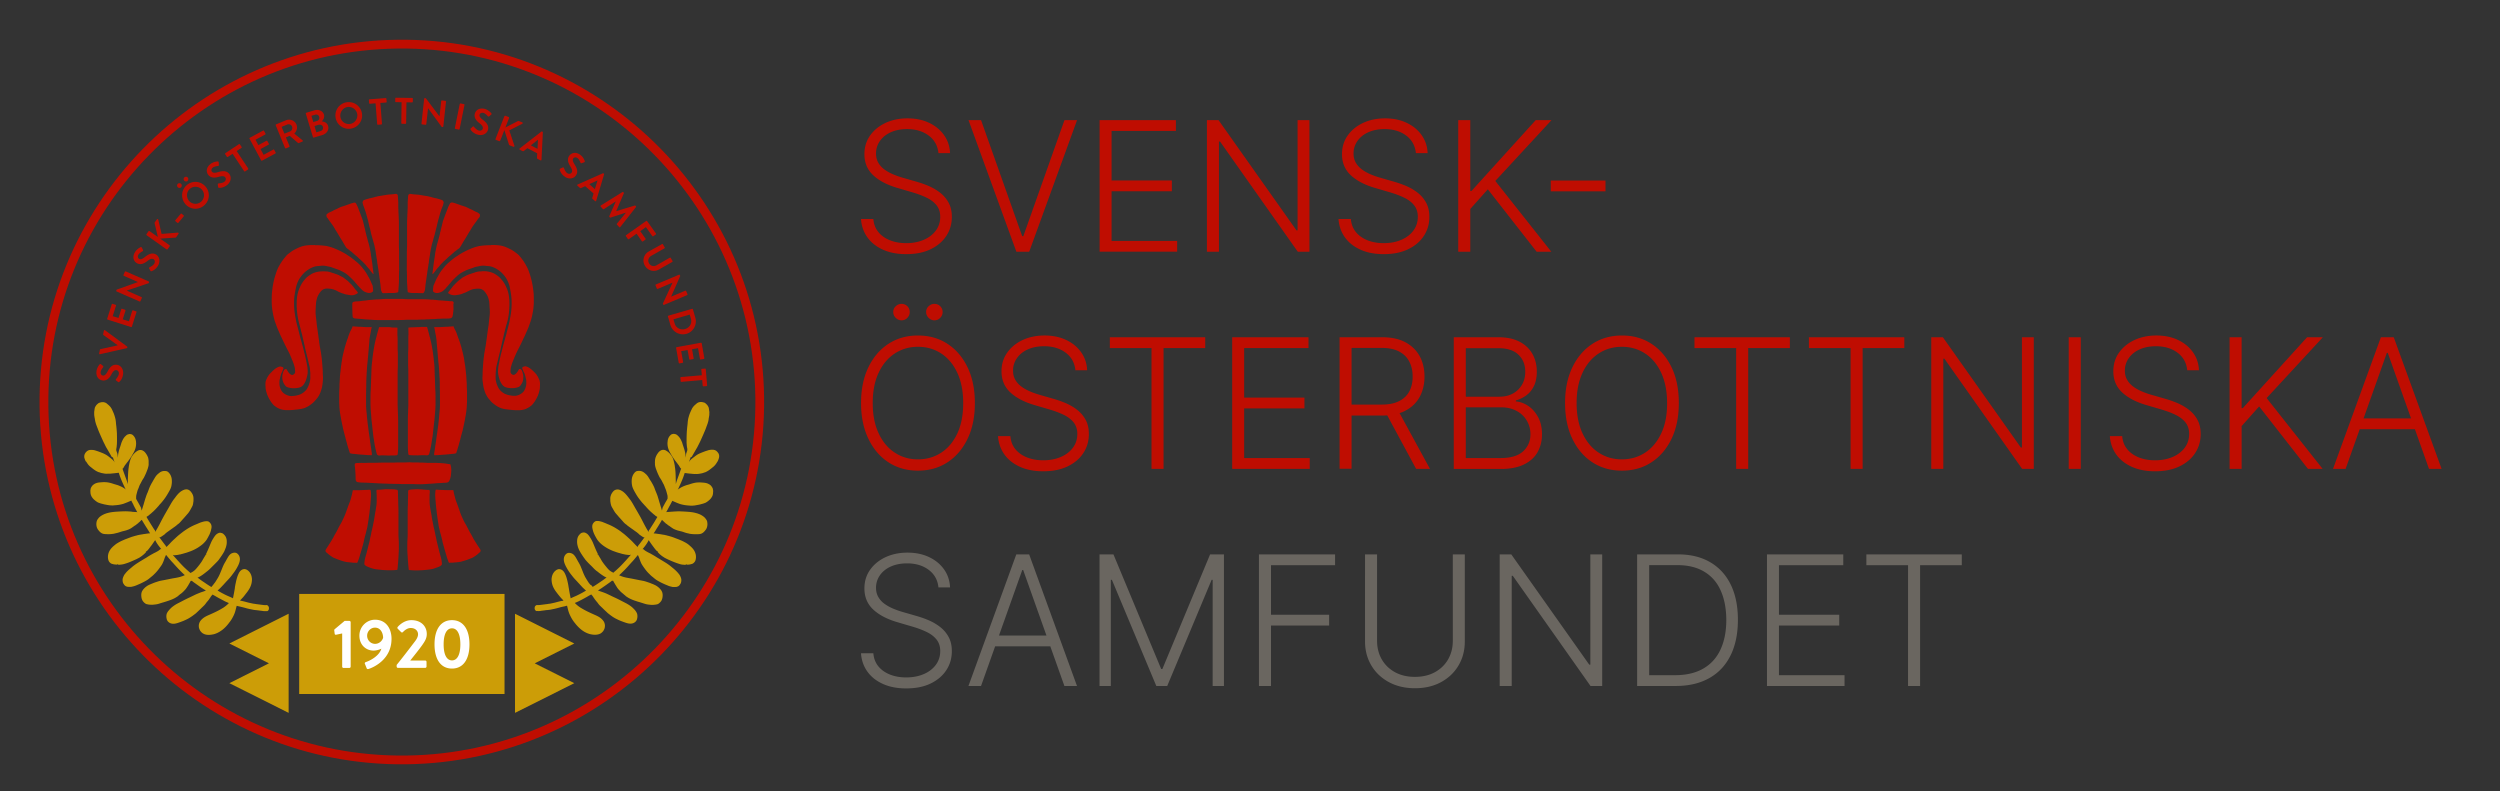
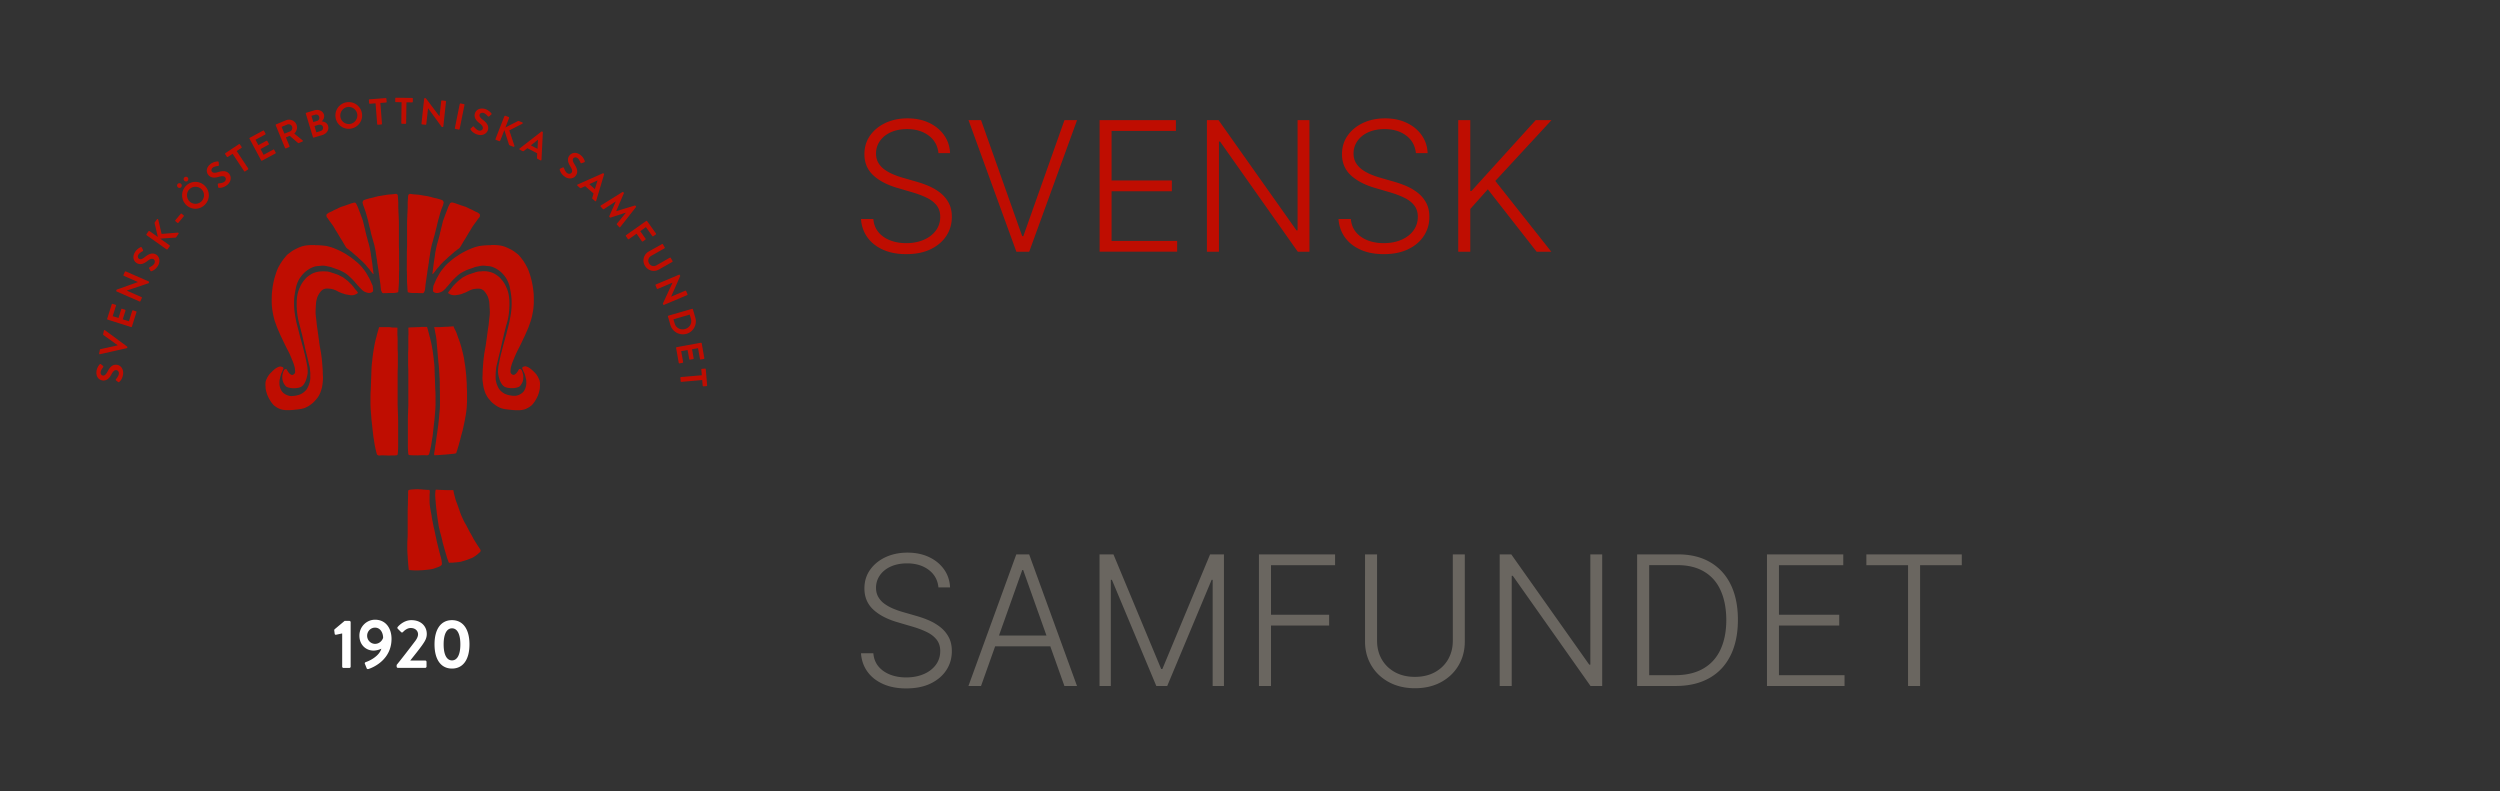
<svg xmlns="http://www.w3.org/2000/svg" version="1.1" id="Layer_1" x="0" y="0" viewBox="0 0 400.67 126.85" xml:space="preserve">
  <rect x="0" y="0" width="400.67" height="126.85" fill="#333333" stroke="none" />
  <style>.st0{fill:#bf0d01}</style>
  <path class="st0" d="M150.4 24.53c-.12-1.17-.64-2.11-1.56-2.8s-2.08-1.04-3.47-1.04c-.98 0-1.84.17-2.59.5-.75.34-1.33.8-1.75 1.4a3.41 3.41 0 00-.63 2.02c0 .56.12 1.04.36 1.46.24.42.56.78.97 1.08.41.3.86.55 1.36.77.5.21 1 .39 1.51.54l2.22.64c.67.19 1.35.42 2.02.71.67.29 1.29.65 1.85 1.09.56.44 1.01.97 1.35 1.6.34.63.51 1.38.51 2.26 0 1.13-.29 2.14-.88 3.04s-1.42 1.61-2.51 2.14c-1.09.53-2.4.79-3.92.79-1.44 0-2.68-.24-3.74-.72s-1.89-1.14-2.49-1.98-.94-1.82-1.02-2.93h1.98c.07.83.34 1.53.82 2.11.48.58 1.11 1.01 1.87 1.31.77.3 1.63.45 2.57.45 1.05 0 1.99-.18 2.81-.53.82-.35 1.47-.85 1.94-1.48s.71-1.38.71-2.22c0-.71-.19-1.31-.56-1.8-.37-.48-.89-.89-1.55-1.22-.66-.33-1.43-.62-2.3-.88l-2.52-.74c-1.65-.49-2.94-1.18-3.85-2.05s-1.37-1.98-1.37-3.34c0-1.13.3-2.13.91-2.99.61-.86 1.43-1.53 2.47-2.02 1.04-.48 2.21-.73 3.51-.73 1.31 0 2.47.24 3.48.72s1.81 1.14 2.4 1.98c.59.84.91 1.8.95 2.87h-1.86zm6.83-5.28l6.59 18.59h.19l6.59-18.59h2.02l-7.67 21.09h-2.06l-7.67-21.09h2.01zm19 21.09V19.25h12.23v1.73h-10.31v7.94h9.66v1.73h-9.66v7.96h10.51v1.73h-12.43zm33.63-21.09v21.09h-1.87l-12.46-17.66h-.17v17.66h-1.93V19.25h1.86l12.5 17.68h.17V19.25h1.9zm17.06 5.28c-.12-1.17-.63-2.11-1.55-2.8s-2.08-1.04-3.47-1.04c-.98 0-1.85.17-2.59.5-.75.34-1.33.8-1.75 1.4a3.41 3.41 0 00-.63 2.02c0 .56.12 1.04.36 1.46s.57.78.97 1.08.86.55 1.36.77 1 .39 1.51.54l2.22.64c.67.19 1.34.42 2.02.71.67.29 1.29.65 1.85 1.09.56.44 1.01.97 1.35 1.6.34.63.51 1.38.51 2.26 0 1.13-.29 2.14-.88 3.04-.58.9-1.42 1.61-2.51 2.14-1.09.53-2.4.79-3.92.79-1.44 0-2.68-.24-3.74-.72s-1.89-1.14-2.49-1.98c-.6-.84-.94-1.82-1.02-2.93h1.98c.07.83.34 1.53.82 2.11.48.58 1.11 1.01 1.87 1.31.77.3 1.63.45 2.58.45 1.05 0 1.99-.18 2.81-.53s1.47-.85 1.94-1.48.71-1.38.71-2.22c0-.71-.19-1.31-.56-1.8-.37-.48-.89-.89-1.55-1.22-.66-.33-1.43-.62-2.3-.88l-2.52-.74c-1.65-.49-2.94-1.18-3.85-2.05s-1.37-1.98-1.37-3.34c0-1.13.3-2.13.91-2.99.61-.86 1.43-1.53 2.47-2.02 1.04-.48 2.21-.73 3.51-.73 1.31 0 2.47.24 3.48.72 1.01.48 1.81 1.14 2.4 1.98.59.84.91 1.8.95 2.87h-1.88zm6.79 15.81V19.25h1.93v11.36h.19l10.3-11.36h2.53L239.65 29l8.97 11.34h-2.35l-7.82-10-2.81 3.15v6.85h-1.93z" />
-   <path class="st0" d="M257.31 28.93v1.73h-8.77v-1.73h8.77zM156.24 64.6c0 2.2-.39 4.11-1.17 5.73s-1.86 2.88-3.23 3.77c-1.37.89-2.94 1.33-4.72 1.33-1.78 0-3.35-.44-4.72-1.33-1.37-.89-2.44-2.15-3.22-3.77S138 66.8 138 64.6c0-2.2.39-4.11 1.17-5.73s1.86-2.88 3.23-3.77c1.37-.89 2.95-1.33 4.72-1.33 1.78 0 3.35.44 4.72 1.33 1.37.89 2.45 2.15 3.23 3.77s1.17 3.53 1.17 5.73zm-1.87 0c0-1.89-.32-3.51-.95-4.86-.63-1.35-1.49-2.38-2.58-3.09s-2.33-1.07-3.72-1.07c-1.38 0-2.62.36-3.71 1.07-1.09.71-1.96 1.74-2.59 3.09-.64 1.35-.95 2.97-.95 4.86 0 1.89.32 3.51.95 4.85.63 1.35 1.49 2.38 2.58 3.09 1.09.72 2.33 1.08 3.72 1.08 1.39 0 2.63-.36 3.72-1.07 1.1-.71 1.96-1.75 2.59-3.09.63-1.35.94-2.97.94-4.86zm-9.89-13.26c-.34 0-.65-.13-.92-.4-.27-.26-.4-.57-.4-.92 0-.38.13-.69.4-.94s.57-.38.92-.38c.38 0 .69.13.94.38s.38.57.38.94c0 .35-.13.66-.38.92s-.56.4-.94.4zm5.27 0c-.34 0-.65-.13-.92-.4s-.4-.57-.4-.92c0-.38.13-.69.4-.94s.57-.38.92-.38c.38 0 .69.13.94.38s.38.57.38.94c0 .35-.13.66-.38.92s-.56.4-.94.4zm22.6 7.99c-.12-1.17-.63-2.11-1.55-2.8s-2.08-1.04-3.47-1.04c-.98 0-1.85.17-2.59.5-.75.34-1.33.8-1.75 1.4a3.41 3.41 0 00-.63 2.02c0 .56.12 1.04.36 1.46s.57.78.97 1.08.86.55 1.36.77 1 .39 1.51.54l2.22.64c.67.19 1.34.42 2.02.71.67.29 1.29.65 1.85 1.09.56.44 1.01.97 1.35 1.6.34.63.51 1.38.51 2.26 0 1.13-.29 2.14-.88 3.04-.58.9-1.42 1.61-2.51 2.14-1.09.53-2.4.79-3.92.79-1.44 0-2.68-.24-3.74-.72s-1.89-1.14-2.49-1.98c-.6-.84-.94-1.82-1.02-2.93h1.98c.07.83.34 1.53.82 2.11.48.58 1.11 1.01 1.87 1.31.77.3 1.63.45 2.58.45 1.05 0 1.99-.18 2.81-.53s1.47-.85 1.94-1.48.71-1.38.71-2.22c0-.71-.19-1.31-.56-1.8-.37-.48-.89-.89-1.55-1.22-.66-.33-1.43-.62-2.3-.88l-2.52-.74c-1.65-.49-2.94-1.18-3.85-2.05s-1.37-1.98-1.37-3.34c0-1.13.3-2.13.91-2.99.61-.86 1.43-1.53 2.47-2.02 1.04-.48 2.21-.73 3.51-.73 1.31 0 2.47.24 3.48.72 1.01.48 1.81 1.14 2.4 1.98.59.84.91 1.8.95 2.87h-1.88zm5.52-3.55v-1.73h15.29v1.73h-6.68v19.36h-1.93V55.78h-6.68zm19.61 19.36V54.05h12.23v1.73H199.4v7.94h9.66v1.73h-9.66v7.96h10.51v1.73h-12.43zm17.21 0V54.05h6.81c1.5 0 2.75.27 3.75.81s1.76 1.28 2.28 2.23.77 2.04.77 3.27-.26 2.31-.77 3.25-1.27 1.67-2.27 2.2c-1 .53-2.25.79-3.73.79h-5.8v-1.76h5.75c1.1 0 2.01-.18 2.74-.55.73-.36 1.28-.88 1.64-1.55s.54-1.47.54-2.39-.18-1.72-.55-2.42c-.36-.69-.91-1.22-1.64-1.6-.73-.38-1.65-.57-2.77-.57h-4.83v19.36h-1.92zm9.3-9.51l5.19 9.52h-2.22l-5.14-9.52h2.17zm9 9.51V54.05h7.12c1.37 0 2.52.24 3.43.72.92.48 1.6 1.14 2.07 1.97.46.83.69 1.78.69 2.83 0 .88-.15 1.63-.44 2.26-.3.62-.7 1.13-1.21 1.51-.51.38-1.08.66-1.7.83v.17c.68.05 1.34.29 1.98.72.64.43 1.16 1.03 1.58 1.8s.62 1.69.62 2.76c0 1.06-.24 2.01-.71 2.85s-1.2 1.49-2.18 1.97c-.98.48-2.22.72-3.73.72h-7.52zm1.93-11.56h5.37c.83 0 1.56-.17 2.18-.51a3.76 3.76 0 001.46-1.42c.35-.6.52-1.29.52-2.07 0-1.12-.36-2.03-1.09-2.73-.73-.7-1.81-1.05-3.25-1.05h-5.19v7.78zm0 9.83h5.58c1.63 0 2.83-.36 3.61-1.08s1.17-1.63 1.17-2.72c0-.8-.19-1.53-.58-2.19-.39-.66-.93-1.18-1.64-1.56-.7-.38-1.53-.58-2.48-.58h-5.66v8.13zm34.14-8.81c0 2.2-.39 4.11-1.17 5.73s-1.86 2.88-3.23 3.77c-1.37.89-2.94 1.33-4.72 1.33s-3.35-.44-4.72-1.33c-1.37-.89-2.44-2.15-3.22-3.77s-1.17-3.53-1.17-5.73c0-2.2.39-4.11 1.17-5.73s1.86-2.88 3.23-3.77c1.37-.89 2.95-1.33 4.72-1.33 1.78 0 3.35.44 4.72 1.33 1.37.89 2.45 2.15 3.23 3.77s1.16 3.53 1.16 5.73zm-1.88 0c0-1.89-.32-3.51-.95-4.86-.63-1.35-1.49-2.38-2.58-3.09s-2.33-1.07-3.72-1.07c-1.38 0-2.62.36-3.71 1.07-1.09.71-1.96 1.74-2.59 3.09-.63 1.35-.95 2.97-.95 4.86 0 1.89.32 3.51.95 4.85.63 1.35 1.49 2.38 2.58 3.09 1.09.72 2.33 1.08 3.72 1.08s2.63-.36 3.72-1.07c1.09-.71 1.96-1.75 2.59-3.09.64-1.35.95-2.97.94-4.86zm4.39-8.82v-1.73h15.29v1.73h-6.68v19.36h-1.93V55.78h-6.68zm18.34 0v-1.73h15.29v1.73h-6.68v19.36h-1.93V55.78h-6.68zm36.04-1.73v21.09h-1.87l-12.46-17.66h-.17v17.66h-1.93V54.05h1.86l12.5 17.68h.17V54.05h1.9zm7.53 0v21.09h-1.93V54.05h1.93zm17.06 5.28c-.12-1.17-.63-2.11-1.55-2.8s-2.08-1.04-3.47-1.04c-.98 0-1.85.17-2.59.5-.75.34-1.33.8-1.75 1.4a3.41 3.41 0 00-.63 2.02c0 .56.12 1.04.36 1.46s.57.78.97 1.08.86.55 1.36.77 1 .39 1.51.54l2.22.64c.67.19 1.34.42 2.02.71.67.29 1.29.65 1.85 1.09.56.44 1.01.97 1.35 1.6.34.63.51 1.38.51 2.26 0 1.13-.29 2.14-.88 3.04-.58.9-1.42 1.61-2.51 2.14-1.09.53-2.4.79-3.92.79-1.44 0-2.68-.24-3.74-.72s-1.89-1.14-2.49-1.98c-.6-.84-.94-1.82-1.02-2.93h1.98c.07.83.34 1.53.82 2.11.48.58 1.11 1.01 1.87 1.31.77.3 1.63.45 2.58.45 1.05 0 1.99-.18 2.81-.53s1.47-.85 1.94-1.48.71-1.38.71-2.22c0-.71-.19-1.31-.56-1.8-.37-.48-.89-.89-1.55-1.22-.66-.33-1.43-.62-2.3-.88l-2.52-.74c-1.65-.49-2.94-1.18-3.85-2.05s-1.37-1.98-1.37-3.34c0-1.13.3-2.13.91-2.99.61-.86 1.43-1.53 2.47-2.02 1.04-.48 2.21-.73 3.51-.73 1.31 0 2.47.24 3.48.72 1.01.48 1.81 1.14 2.4 1.98.59.84.91 1.8.95 2.87h-1.88zm6.79 15.81V54.05h1.93v11.36h.19l10.3-11.36h2.53l-9.01 9.75 8.97 11.34h-2.35l-7.82-10-2.81 3.15v6.85h-1.93zm18.6 0h-2.02l7.67-21.09h2.06l7.67 21.09h-2.02l-6.61-18.59h-.14l-6.61 18.59zm1.45-8.08h10.46v1.73h-10.46v-1.73z" />
  <path d="M150.4 94.13c-.12-1.17-.64-2.11-1.56-2.8s-2.08-1.04-3.47-1.04c-.98 0-1.84.17-2.59.5-.75.34-1.33.8-1.75 1.4a3.41 3.41 0 00-.63 2.02c0 .56.12 1.04.36 1.46.24.42.56.78.97 1.08.41.3.86.55 1.36.77.5.21 1 .39 1.51.54l2.22.64c.67.19 1.35.42 2.02.71.67.29 1.29.65 1.85 1.09.56.44 1.01.97 1.35 1.6.34.63.51 1.38.51 2.26 0 1.13-.29 2.14-.88 3.04s-1.42 1.61-2.51 2.14c-1.09.53-2.4.79-3.92.79-1.44 0-2.68-.24-3.74-.72s-1.89-1.14-2.49-1.98-.94-1.82-1.02-2.93h1.98c.07.83.34 1.53.82 2.11.48.58 1.11 1.01 1.87 1.31.77.3 1.63.45 2.57.45 1.05 0 1.99-.18 2.81-.53.82-.35 1.47-.85 1.94-1.48s.71-1.38.71-2.22c0-.71-.19-1.31-.56-1.8-.37-.48-.89-.89-1.55-1.22-.66-.33-1.43-.62-2.3-.88l-2.52-.74c-1.65-.49-2.94-1.18-3.85-2.05s-1.37-1.98-1.37-3.34c0-1.13.3-2.13.91-2.99.61-.86 1.43-1.53 2.47-2.02 1.04-.48 2.21-.73 3.51-.73 1.31 0 2.47.24 3.48.72s1.81 1.14 2.4 1.98c.59.84.91 1.8.95 2.87h-1.86zm6.83 15.81h-2.02l7.67-21.09h2.06l7.67 21.09h-2.02l-6.61-18.59h-.14l-6.61 18.59zm1.45-8.08h10.46v1.73h-10.46v-1.73zm17.55-13.01h2.22l7.65 18.37h.19l7.65-18.37h2.22v21.09h-1.81V92.92h-.16l-7.12 17.02h-1.75l-7.12-17.02h-.17v17.02h-1.81V88.85zm25.54 21.09V88.85h12.2v1.73H203.7v7.94h9.32v1.73h-9.32v9.69h-1.93zm31.06-21.09h1.93v13.96c0 1.43-.34 2.72-1.01 3.85-.67 1.13-1.61 2.02-2.81 2.67-1.2.65-2.59.97-4.18.97-1.58 0-2.97-.33-4.17-.98-1.2-.65-2.14-1.54-2.81-2.67s-1.01-2.41-1.01-3.84V88.85h1.93v13.83c0 1.12.25 2.12.75 2.99s1.21 1.56 2.12 2.06c.91.5 1.98.75 3.2.75 1.22 0 2.29-.25 3.2-.75.91-.5 1.62-1.19 2.12-2.06.5-.88.75-1.87.75-2.99V88.85zm23.95 0v21.09h-1.87l-12.46-17.66h-.17v17.66h-1.93V88.85h1.86l12.5 17.68h.17V88.85h1.9zm11.78 21.09h-6.18V88.85h6.55c2.01 0 3.73.42 5.17 1.26 1.43.84 2.53 2.04 3.29 3.6s1.14 3.44 1.14 5.63c0 2.21-.39 4.11-1.17 5.69-.78 1.58-1.91 2.8-3.4 3.64s-3.28 1.27-5.4 1.27zm-4.25-1.73h4.14c1.81 0 3.33-.36 4.55-1.07 1.22-.71 2.14-1.73 2.75-3.06.61-1.33.92-2.9.92-4.74-.01-1.82-.31-3.38-.9-4.7s-1.47-2.32-2.64-3.02c-1.16-.7-2.6-1.05-4.31-1.05h-4.51v17.64zm18.88 1.73V88.85h12.23v1.73h-10.31v7.94h9.66v1.73h-9.66v7.96h10.51v1.73h-12.43zm15.93-19.36v-1.73h15.29v1.73h-6.68v19.36h-1.93V90.58h-6.68z" fill="#6a6660" />
  <path class="st0" d="M18.95 61.23l-.34-.25a.14.14 0 01-.02-.21c.02-.03.42-.47.46-.86.03-.31-.14-.56-.4-.59-.3-.03-.54.2-.79.68-.28.53-.7 1.05-1.4.98-.53-.06-1.1-.51-1-1.45.06-.6.42-1.03.52-1.14.04-.06.14-.06.2-.02l.31.26c.07.05.1.15.05.21-.03.05-.38.46-.41.79-.04.34.17.54.36.56.28.03.49-.17.74-.63.29-.55.7-1.18 1.47-1.1.61.06 1.12.65 1.03 1.48-.08.75-.47 1.15-.6 1.25-.05.07-.09.1-.18.04zm-2.93-4.46c-.08.02-.15-.04-.13-.13l.12-.59c.01-.05.05-.08.08-.09l2.74-.6.01-.04-2.27-1.63c-.03-.02-.05-.06-.04-.11l.12-.59c.02-.09.1-.12.17-.07l3.55 2.62c.03.02.05.06.04.11l-.01.06c-.01.05-.05.08-.08.09l-4.3.97zm1.23-5.55a.108.108 0 01-.07-.14l.73-2.31c.02-.06.09-.09.14-.07l.47.15c.06.02.09.08.07.14l-.53 1.68.93.29.44-1.4c.02-.06.08-.09.14-.07l.47.15c.06.02.09.08.07.14l-.44 1.4.99.31.53-1.68c.02-.06.09-.09.14-.07l.47.15c.06.02.09.08.07.14l-.73 2.31c-.02.06-.08.09-.14.07l-3.75-1.19zm1.44-4.51c-.05-.02-.08-.09-.05-.15l.06-.14 3.4-1.21v-.01l-2.25-.99c-.05-.02-.08-.09-.06-.15l.22-.5c.02-.05.09-.08.15-.06l3.67 1.61c.05.02.08.09.05.15l-.06.13-3.5 1.18v.01l2.35 1.03c.05.02.08.09.06.15l-.22.5c-.02.06-.09.08-.15.06l-3.67-1.61zm5.43-3.3l-.21-.37c-.05-.08 0-.17.06-.2.03-.02.57-.26.76-.6.15-.27.09-.57-.13-.7-.26-.15-.57-.03-.99.3-.47.37-1.06.68-1.67.34-.46-.26-.8-.91-.33-1.73.3-.53.8-.78.93-.84.06-.03.16 0 .19.07l.18.36c.04.08.04.18-.04.22-.05.03-.53.27-.69.56-.17.29-.06.57.1.66.24.14.52.04.93-.28.49-.39 1.12-.79 1.78-.42.53.3.76 1.04.35 1.77-.37.65-.89.86-1.05.91-.07.03-.11.04-.17-.05zm-.6-5.7a.141.141 0 01-.03-.2l.3-.43c.04-.06.14-.08.2-.03l1.31.93-.52-2.2a.158.158 0 01.02-.13l.34-.49c.06-.09.2-.07.23.05l.53 2.28 2.59-.21c.1 0 .18.11.11.21l-.37.53c-.03.05-.07.06-.1.06l-2.46.16 1.48 1.05c.06.04.08.14.03.2l-.3.43c-.05.07-.14.08-.2.04l-3.16-2.25zm4.91-2l-.31-.26c-.05-.04-.06-.11-.01-.16l.85-1.02c.04-.05.11-.06.16-.01l.31.26c.05.04.05.1.01.16l-.85 1.02c-.04.05-.11.05-.16.01zm.06-5.71a.377.377 0 010-.53c.15-.15.39-.15.53 0 .15.15.14.39 0 .54-.14.15-.38.14-.53-.01zm1.33-.23c.85-.84 2.2-.82 3.03.03.84.85.82 2.19-.03 3.03-.85.84-2.19.83-3.02-.02-.82-.86-.82-2.2.02-3.04zm-.28-.8a.377.377 0 010-.53c.15-.15.39-.15.53 0 .15.15.14.39 0 .54-.14.15-.38.14-.53-.01zm2.75 3.3c.53-.53.54-1.4.02-1.93-.53-.53-1.41-.54-1.94-.02-.53.53-.53 1.4-.01 1.94.53.53 1.4.54 1.93.01zm2.67-2.29l-.06-.42c-.01-.09.06-.16.13-.16.03-.01.63-.03.93-.27.24-.19.3-.5.14-.7-.19-.24-.52-.24-1.04-.09-.58.17-1.24.24-1.68-.31-.33-.41-.4-1.14.34-1.73.48-.38 1.03-.42 1.18-.43.07-.01.15.06.15.13l.03.41c.01.09-.03.18-.12.19-.06.01-.6.06-.85.26-.27.21-.27.5-.15.65.17.22.47.23.97.08.6-.18 1.33-.32 1.81.28.38.48.32 1.25-.34 1.78-.59.47-1.15.47-1.31.45-.07-.01-.11-.01-.13-.12zm2.32-5.33l-.76.5c-.05.04-.12.02-.16-.03l-.27-.41a.125.125 0 01.03-.16l2.17-1.44c.05-.04.12-.02.16.03l.27.41c.03.05.02.12-.03.16l-.76.5L39.78 27c.03.05.02.12-.03.16l-.46.31c-.05.03-.12.02-.16-.03l-1.85-2.79zm2.71-2.42c-.03-.05-.01-.12.05-.15l2.13-1.15c.06-.03.12-.01.15.05l.23.43c.03.05.01.12-.05.15l-1.55.84.46.86 1.29-.7c.05-.03.13-.01.15.05l.24.43c.03.06.01.13-.05.15l-1.29.7.5.92 1.55-.84c.06-.03.13-.01.15.05l.23.43c.03.05.01.12-.05.15L42 25.75c-.06.03-.13.01-.15-.05l-1.86-3.47zm4.2-2.15c-.02-.05 0-.12.06-.15l1.57-.65c.66-.27 1.42.03 1.69.68.21.51.05 1.06-.35 1.45l1.33 1.08c.07.06.07.16-.03.2l-.58.24c-.05.02-.09 0-.11-.01l-1.34-1.15-.61.25.58 1.4c.02.05-.01.13-.06.15l-.51.21c-.06.03-.12-.01-.15-.06l-1.49-3.64zm2.3.98c.29-.12.44-.48.31-.79a.597.597 0 00-.77-.31l-.9.37.45 1.09.91-.36zm2.52-2.85c-.02-.06.01-.12.08-.14l1.31-.39c.68-.2 1.34.1 1.52.69.13.44-.13.89-.36 1.09.33.01.86.18 1.02.71.19.64-.22 1.26-.91 1.47l-1.38.41c-.06.02-.12-.02-.14-.08l-1.14-3.76zm1.81 1.17c.29-.09.42-.38.34-.66-.09-.28-.34-.42-.64-.34l-.61.18.3 1 .61-.18zm.57 1.62c.29-.08.45-.38.36-.67-.09-.29-.43-.41-.73-.32l-.62.19.3 1.01.69-.21zm4.12-4.6c1.17-.21 2.28.56 2.49 1.73.21 1.17-.56 2.27-1.73 2.48-1.17.21-2.27-.55-2.48-1.72-.21-1.17.55-2.28 1.72-2.49zm.63 3.46c.74-.13 1.24-.85 1.11-1.59-.13-.74-.85-1.24-1.59-1.11-.74.13-1.23.86-1.1 1.6.13.74.84 1.23 1.58 1.1zm4.05-3.3l-.91.07c-.07 0-.12-.05-.12-.1l-.04-.49c0-.06.04-.12.1-.12l2.59-.2c.07 0 .12.05.12.1l.04.49c0 .06-.04.12-.1.12l-.91.07.26 3.33c0 .06-.04.12-.1.12l-.55.04a.106.106 0 01-.12-.1l-.26-3.33zm4.17-.18l-.91-.01a.11.11 0 01-.11-.11l.01-.49c0-.06.05-.11.11-.11l2.6.04c.06 0 .11.06.11.11l-.01.49c0 .06-.05.11-.11.11l-.91-.01-.05 3.34c0 .06-.06.11-.11.11l-.55-.01c-.06 0-.11-.06-.11-.11l.04-3.35zm3.62-.56c.01-.06.06-.1.12-.09l.15.02 2.18 2.89h.01l.27-2.44c.01-.06.06-.11.12-.1l.55.06c.06.01.11.07.1.13l-.43 3.98c-.01.06-.07.1-.12.09l-.14-.02-2.18-2.99h-.01l-.28 2.55c-.01.06-.06.11-.13.1l-.54-.06c-.06-.01-.11-.07-.1-.13l.43-3.99zm5.7.85c.01-.06.08-.1.13-.09l.54.11c.06.01.1.07.09.13l-.78 3.86c-.01.06-.07.1-.13.09l-.54-.11c-.06-.01-.1-.08-.09-.13l.78-3.86zm1.76 3.93l.31-.3c.07-.07.17-.04.21.02.02.03.39.49.77.6.3.08.58-.05.64-.29.08-.29-.11-.56-.53-.89-.48-.37-.92-.86-.73-1.54.14-.51.69-.99 1.6-.74.58.16.95.59 1.04.71.05.05.04.15-.02.2l-.31.26c-.06.06-.16.08-.22.01-.04-.04-.39-.45-.71-.54-.33-.09-.57.08-.62.26-.08.27.08.51.5.83.49.38 1.04.89.83 1.63-.17.59-.83.99-1.64.76-.72-.2-1.05-.66-1.13-.8-.05-.07-.07-.11.01-.18zm5.39-1.96c.03-.07.11-.11.18-.08l.49.19c.07.03.11.11.08.18l-.58 1.5 2.01-1.03c.03-.02.08-.03.13-.01l.55.22c.11.04.11.18.01.23l-2.08 1.06.82 2.46c.03.09-.06.2-.18.16l-.6-.24c-.06-.02-.08-.06-.08-.08l-.75-2.35-.66 1.69c-.03.07-.11.11-.18.08l-.49-.19a.133.133 0 01-.08-.18l1.41-3.61zm2.45 5.16l3.49-2.71c.03-.02.07-.04.12-.01l.05.03c.06.02.06.06.06.1l-.22 4.4c0 .09-.08.13-.16.09l-.46-.24c-.08-.04-.1-.09-.1-.19l.04-.7-1.58-.82-.56.44c-.05.04-.12.07-.21.03l-.46-.24c-.07-.04-.08-.13-.01-.18zm2.87.06l.07-1.44-.02-.01-1.12.89 1.07.56zm3.65 3.16l.39-.18c.09-.04.17.02.19.08.01.03.2.6.51.82.25.18.56.15.71-.06.18-.25.09-.56-.2-1.02-.32-.51-.57-1.13-.16-1.7.31-.43.99-.7 1.75-.15.49.35.69.88.73 1.02.03.06-.02.16-.09.18l-.38.14c-.08.03-.18.02-.21-.06-.02-.05-.21-.56-.48-.75-.28-.2-.56-.12-.67.03-.16.23-.1.51.18.95.33.52.67 1.19.22 1.82-.36.5-1.12.65-1.8.16-.61-.44-.76-.98-.79-1.14.01-.05 0-.1.1-.14zm2.78 2.55l4.03-1.79c.04-.02.08-.02.12.02l.05.04c.04.04.04.08.03.12l-1.26 4.22c-.02.08-.11.11-.18.05l-.39-.34c-.07-.06-.07-.11-.05-.2l.2-.68-1.34-1.17-.64.29c-.06.03-.14.04-.21-.02l-.39-.34c-.07-.08-.05-.17.03-.2zm2.76.74l.42-1.38-.01-.01-1.3.6.89.79zm4.42.47c.04-.03.09-.03.14.02l.06.07c.03.04.04.08.02.11l-1.22 2.85.01.01 2.97-.9a.1.1 0 01.11.04l.06.07c.04.05.04.1.01.14l-2.51 3.2c-.05.07-.12.07-.17.01l-.36-.4c-.04-.04-.03-.11-.01-.14l1.44-1.77-.01-.01-2.44.79c-.03.01-.08.01-.12-.03l-.07-.08c-.04-.04-.03-.08-.02-.12l1.04-2.35-.01-.01-1.91 1.25c-.04.02-.1.02-.14-.02l-.36-.4c-.05-.06-.04-.13.03-.18l3.46-2.15zm3.8 4.64c.05-.04.12-.03.16.03l1.41 1.97c.04.05.02.12-.03.16l-.4.28c-.05.04-.12.03-.16-.03l-1.02-1.43-.91.65.85 1.2c.04.05.02.12-.03.16l-.4.28c-.05.03-.12.02-.16-.03l-.85-1.2-1.23.87c-.05.03-.12.02-.16-.03l-.32-.45c-.04-.05-.02-.12.03-.16l3.22-2.27zm2.54 3.7c.05-.03.13-.01.15.04l.28.49c.03.06.01.12-.04.15l-2.11 1.2c-.44.25-.62.75-.36 1.2.26.45.78.56 1.21.31l2.12-1.21c.05-.03.12-.02.15.04l.28.49c.03.05.01.13-.04.15l-2.15 1.22c-.79.45-1.78.18-2.24-.63-.46-.81-.18-1.8.6-2.25l2.15-1.2zm2.72 4.91c.06-.02.12.01.14.06l.06.14-1.46 3.31v.01l2.26-.96c.06-.02.12 0 .15.06l.21.5c.02.05-.01.13-.06.15l-3.69 1.56a.111.111 0 01-.14-.06l-.06-.13 1.55-3.36v-.01l-2.36 1c-.05.02-.12 0-.15-.06l-.21-.5c-.02-.05.01-.13.06-.15l3.7-1.56zm2.09 5.47c.06-.02.12.01.14.07l.39 1.35c.32 1.1-.32 2.27-1.41 2.58-1.11.32-2.27-.32-2.59-1.42l-.39-1.35c-.02-.06.02-.12.08-.14l3.78-1.09zm-2.79 2.32c.21.74.93 1.12 1.68.91.74-.21 1.15-.92.93-1.66l-.19-.65-2.61.76.19.64zm4.21 3.11c.06-.01.12.03.13.09l.42 2.38c.01.06-.03.12-.09.13l-.48.09a.113.113 0 01-.13-.09l-.31-1.73-.96.17.26 1.45c.01.06-.03.12-.09.13l-.49.09a.113.113 0 01-.13-.09l-.26-1.45-1.03.18.31 1.74c.01.06-.03.12-.09.13l-.48.09a.113.113 0 01-.13-.09l-.42-2.38c-.01-.06.03-.12.09-.13l3.88-.71zm.15 5.21l-.08-.91a.1.1 0 01.1-.12l.49-.04c.06-.01.12.04.12.1l.22 2.59c0 .06-.04.12-.1.12l-.49.04c-.06 0-.12-.04-.12-.1l-.08-.91-3.33.29a.106.106 0 01-.12-.1l-.05-.55c0-.06.04-.12.1-.12l3.34-.29z" />
-   <path class="st0" d="M65.1 122.49c-32.01.39-58.37-25.34-58.76-57.36C5.95 33.12 31.68 6.76 63.7 6.37c32.01-.39 58.37 25.34 58.76 57.35.38 32.02-25.35 58.38-57.36 58.77zM63.71 7.78c-31.23.38-56.34 26.1-55.96 57.34.38 31.24 26.1 56.34 57.34 55.97 31.24-.38 56.34-26.1 55.97-57.34-.39-31.24-26.11-56.35-57.35-55.97z" />
  <path class="st0" d="M65.61 31.1c-.02.01-.05.03-.07.06-.04.01-.07.03-.1.06-.01.05-.01.1-.02.15-.01.07-.02.14-.02.21l-.03.44-.03.36v.82c0 .08-.01.17-.01.25 0 .1-.01.2-.01.3 0 .14-.01.29-.02.43l-.01.11c-.01.09-.01.18-.01.27 0 .1 0 .2-.01.3-.02.33-.02.66-.03 1.01v3.31c0 .19 0 .38-.01.56-.01.18-.01.36-.02.54v1.1c0 .1 0 .2-.01.3v1.15c0 .17-.01.34 0 .5.01.19.02.38.02.56.01.36.01.73.01 1.09 0 .17.01.33.02.5.01.17.03.33.03.5l.03.45.03.31c.01.02.02.05.02.07v.02c.02.01.03.01.05.02.22.05.4.09.59.1.12.01.25.01.38.01h.34c.15 0 .29 0 .44.01.1.01.2.01.3.01h.18c.02.01.04.01.07.01.05 0 .1-.01.15-.04.06-.04.11-.1.13-.17.01-.01.01-.03.01-.05.03-.03.05-.06.06-.1.02-.07.05-.14.06-.21 0-.07.01-.15.02-.22.02-.17.04-.35.05-.52.02-.17.05-.35.07-.52l.03-.2v.05c.02-.17.04-.33.07-.49l.02-.21.03-.19.02-.09.03-.25.02-.14.03-.21.03-.22.04-.23c.03-.17.06-.35.08-.52.01-.09.03-.16.04-.23.01-.05.02-.09.02-.14 0-.02.01-.04.01-.06v-.07c.05-.39.12-.78.18-1.17.01-.05.01-.09.02-.14.02-.18.06-.35.08-.52.03-.19.08-.38.12-.57.02-.1.04-.2.06-.29.02-.09.05-.18.07-.26.05-.16.1-.32.14-.48.07-.27.15-.54.23-.81.06-.23.11-.45.17-.68.03-.14.06-.27.1-.41l.06-.23c.02-.07.03-.13.05-.2.05-.24.11-.48.17-.71.03-.14.07-.28.11-.42l.09-.33c.07-.23.13-.47.2-.7.08-.26.17-.51.27-.76.04-.11.08-.22.13-.33.04-.15.08-.29.11-.44.02-.09 0-.18-.05-.24a.274.274 0 00-.13-.17c-.06-.03-.12-.06-.19-.08l-.09-.03-.09-.03c-.08-.02-.16-.05-.24-.07l-.14-.04c-.16-.05-.33-.08-.5-.12-.15-.04-.3-.07-.45-.11l-.08-.03c-.05-.01-.09-.03-.15-.04-.04-.01-.09-.02-.14-.03l-.12-.03c-.15-.04-.31-.07-.48-.09-.1-.02-.21-.03-.31-.05l-.17-.03-.2-.03c-.1-.02-.19-.03-.29-.05-.21-.04-.44-.05-.65-.07a6.2 6.2 0 01-.62-.06c-.05-.01-.09-.01-.14-.02-.03-.01-.06-.01-.08-.01-.08-.02-.13 0-.17.02m2.85 11.36v-.03.03m-.67 4.59v-.02c.01 0 0 .01 0 .02m4.42-14.53c-.04.02-.08.06-.1.1l-.06.12c-.09.18-.19.37-.26.56l-.07.19c-.03.09-.07.18-.1.27-.11.26-.2.5-.27.7-.05.13-.09.25-.14.38-.06.15-.11.3-.17.45-.01.03-.02.05-.03.08-.02.09-.05.19-.07.28-.01.06-.03.12-.04.18-.01.05-.03.11-.04.16-.06.28-.14.55-.2.82-.03.14-.06.27-.1.4-.03.11-.05.22-.07.33l-.09.35c-.04.14-.08.27-.11.41-.07.25-.13.5-.21.74-.08.27-.13.54-.19.81-.05.24-.1.48-.14.72l-.03.25c0-.02 0-.03.01-.05-.02.18-.06.36-.08.53-.03.21-.06.43-.1.65 0-.02 0-.03.01-.05-.01.08-.03.17-.04.25l-.03.21c0-.02 0-.03.01-.05l-.04.33c0-.02 0-.03.01-.05l-.03.25v.03c-.02.09-.03.17-.04.26 0-.02.01-.03.01-.05-.01.05-.02.11-.02.16-.01.09-.03.18-.04.28 0-.02 0-.03.01-.05-.01.09-.03.18-.04.27 0-.02 0-.03.01-.05l-.03.2c.01 0 .01.01.02.01.01.01.03.01.04.02.04-.04.08-.07.11-.11.05-.07.11-.14.16-.2s.1-.12.15-.19c.03-.04.07-.09.1-.14.05-.07.1-.13.16-.2.05-.06.1-.11.15-.17.04-.05.09-.11.14-.16.08-.09.16-.2.24-.29.07-.08.14-.16.21-.23l.21-.21c.07-.07.14-.14.21-.2.07-.06.15-.14.22-.2.05-.04.09-.08.14-.12l.06-.06c.14-.13.27-.27.42-.39a.7.7 0 01.1-.08l.09-.07c.04-.03.07-.06.11-.1.03-.03.07-.07.11-.1l.21-.18c.09-.09.19-.17.29-.25l-.03.02c.02 0 .03-.01.04-.02.07-.05.13-.1.2-.15.02-.02.04-.04.07-.06.02-.01.03-.03.06-.05l.07-.05.11-.08.04-.03c.06-.04.1-.08.14-.12.05-.05.09-.11.13-.17.05-.08.1-.16.15-.25l.03-.05c.15-.26.32-.56.52-.87.16-.25.3-.5.45-.75.14-.24.29-.48.44-.72.07-.11.13-.21.2-.33l.05-.09c.05-.09.1-.17.16-.25.14-.2.28-.4.43-.6.07-.08.14-.19.21-.29.06-.09.13-.18.19-.27l.1-.12c.03-.05.07-.09.11-.13.06-.05.09-.14.08-.23a.28.28 0 00-.07-.34l-.08-.06a.642.642 0 00-.13-.1.906.906 0 00-.26-.13 6.5 6.5 0 01-.46-.22l-.04-.03c-.07-.03-.13-.07-.2-.1-.1-.05-.21-.1-.33-.14-.05-.03-.11-.05-.16-.08s-.1-.05-.15-.08l-.12-.06c-.07-.03-.13-.06-.2-.09-.13-.06-.25-.09-.4-.14-.07-.02-.14-.04-.21-.07l-.14-.04c-.1-.04-.2-.07-.3-.11l-.06-.02c-.05-.02-.1-.04-.15-.05l-.18-.06c-.24-.1-.49-.17-.74-.23-.02 0-.04-.01-.07-.01-.13.01-.19.03-.24.07m-3.71 12.2v-.02.02m-.07.41c0-.01 0-.02.01-.02 0 .01 0 .01-.01.02M78.7 39.3c-.21 0-.42 0-.63.01-.23.01-.45.02-.67.05l-.05.01v-.01l-.16.02c-.11.01-.22.03-.33.04-.06.01-.11.02-.17.04l-.08.02-.24.06c-.3.08-.61.19-.99.35-.33.14-.62.27-.9.42-.16.08-.31.16-.46.25l-.07.04c-.11.06-.22.12-.33.2-.1.07-.21.14-.31.21-.06.04-.11.08-.17.11-.07.04-.15.09-.22.14-.25.18-.49.38-.72.57l-.1.08c-.1.09-.21.19-.33.29-.04.04-.08.07-.12.11-.05.05-.1.1-.15.16-.07.07-.15.15-.21.23-.05.05-.09.11-.14.17-.01.01-.01.02-.02.02l-.15.19c-.07.09-.14.17-.21.26-.19.25-.35.52-.52.83l-.07.13c-.05.08-.09.15-.14.24-.08.15-.15.3-.22.45-.04.08-.07.16-.1.23l-.05.12-.08.19c-.01.01-.01.03-.02.04l-.02.04c-.03.07-.06.15-.09.22-.01.11-.02.23-.04.34-.02.15-.03.29-.02.44 0 .03.01.06.02.08l.01.04c.01.01.02.01.03.02.04.03.07.05.1.08.14.09.31.12.43.13h.05c.15 0 .3-.04.41-.07.12-.04.23-.09.37-.15.11-.05.21-.14.28-.2.14-.13.28-.27.41-.41l.09-.13c.09-.09.19-.19.27-.29.08-.1.15-.18.21-.25.04-.04.08-.09.12-.13.06-.08.13-.16.19-.24.16-.17.32-.34.49-.5.16-.15.31-.3.47-.44.18-.15.37-.3.57-.42.13-.08.27-.15.41-.22l.36-.18c.13-.06.26-.11.4-.16l.37-.13c.14-.05.29-.09.43-.15.12-.04.23-.09.36-.12.15-.04.31-.06.46-.09.08-.02.15-.04.23-.05.09-.02.17-.03.26-.04.08-.01.16-.01.24-.01.08 0 .16 0 .24.01.14.01.29.03.43.05-.02 0-.03-.01-.05-.01.03 0 .06.01.09.01.09 0 .17.01.26.02.23.03.43.09.62.16l.13.06.13.06c.13.05.24.12.33.18.17.1.33.21.47.32l.06.05.03.02c.22.18.44.41.65.67l.03.04.12.16.13.19.04.07c.13.2.23.42.31.62l-.02-.07c.07.2.14.38.19.55.04.13.07.27.09.41l.03.14c.07.34.13.71.19 1.13.02.22.05.44.05.66.01.22.01.44.01.66 0 .38-.03.8-.08 1.28-.01.09-.03.17-.04.26l-.03.19-.01.07c-.02.15-.05.3-.08.44-.03.17-.07.35-.1.52-.03.11-.05.22-.08.34l-.04.18c-.07.3-.15.6-.23.9l-.03.12c-.03.09-.05.18-.07.27-.02.07-.03.15-.05.22-.05.17-.09.33-.14.5-.06.23-.13.46-.19.68-.11.41-.23.82-.33 1.23l-.02.08-.1.41-.04.15c-.03.1-.05.2-.08.3l-.06.28c-.06.24-.11.47-.15.7-.02.09-.04.19-.06.29-.04.22-.09.45-.12.68-.03.3-.07.64-.04.98.02.16.05.33.09.48.04.16.07.31.12.46.04.13.09.25.15.39.04.09.09.19.15.28l.03.05c.05.08.1.16.16.23.07.08.16.16.27.24.13.09.28.14.4.17.17.05.35.07.57.09.1.01.2.01.3.01.23 0 .43-.02.61-.06.16-.04.33-.08.49-.15a.18.18 0 01.07-.05c.07-.06.14-.13.2-.2.11-.16.21-.32.29-.5.06-.15.1-.3.12-.45 0 .02 0 .03-.01.05.03-.24.04-.49.01-.74v-.02c-.01-.06-.02-.12-.04-.17-.01-.05-.03-.1-.04-.16-.03-.1-.06-.2-.1-.29-.03-.07-.07-.14-.12-.21-.02-.03-.05-.05-.07-.07-.02-.01-.04-.03-.06-.03-.03-.01-.05-.02-.08-.02-.04 0-.08-.01-.12 0-.01.01-.03.03-.04.05-.03.04-.06.09-.09.14-.03.04-.05.08-.07.12-.06.09-.11.18-.18.26-.03.04-.07.08-.1.12-.04.04-.08.08-.12.11-.06.04-.12.08-.18.11l-.1.03h-.06a.857.857 0 01-.13-.03.573.573 0 01-.23-.18l-.06-.09c-.02-.04-.03-.09-.04-.13-.01-.07 0-.14 0-.21 0-.11.01-.23.02-.34.07-.45.23-.88.36-1.21.06-.15.12-.3.19-.45l.07-.19c.03-.08.07-.15.1-.23.04-.09.08-.17.11-.26.06-.14.13-.27.2-.41l.11-.23.15-.29c.07-.14.15-.29.22-.44l.06-.12c.13-.26.26-.53.38-.79.06-.14.13-.28.2-.42.08-.16.15-.31.22-.47l.08-.19.11-.25.07-.16c.05-.12.11-.23.15-.35.07-.16.13-.33.19-.5l.04-.11c.1-.27.2-.55.28-.83.1-.36.18-.7.24-1.05.03-.18.06-.35.09-.52.03-.19.04-.38.06-.58.02-.2.03-.41.03-.62v-.68c0-.22-.01-.43-.02-.65-.02-.24-.04-.48-.08-.73l-.01-.07-.01-.1-.01-.04c-.05-.36-.11-.7-.17-.96-.07-.36-.17-.71-.26-1-.04-.13-.08-.26-.12-.38l-.02-.07c-.06-.17-.12-.34-.19-.51l-.03-.08c-.04-.1-.09-.2-.14-.3-.06-.12-.13-.24-.19-.35-.05-.1-.11-.2-.17-.29l-.04-.06-.07-.12-.05-.09c-.03-.05-.07-.1-.11-.16l-.19-.25-.02-.03-.02-.03-.03-.04c-.13-.17-.27-.33-.41-.5-.14-.15-.31-.28-.47-.4l-.11-.08-.03-.02a3.32 3.32 0 00-.36-.26c-.14-.09-.28-.17-.43-.24l-.06-.03c-.28-.14-.58-.29-.89-.39-.18-.06-.34-.11-.5-.14-.19-.04-.38-.06-.57-.08-.17-.01-.34-.03-.51-.03h-.56z" />
  <path class="st0" d="M77.27 43.49h-.06c-.15 0-.3.01-.45.02h-.05c-.07.01-.13.03-.19.04-.09.02-.19.04-.29.07-.08.03-.15.06-.23.08-.1.04-.2.07-.31.1-.1.03-.2.07-.3.1-.15.05-.3.1-.44.16-.1.04-.2.09-.3.15-.1.05-.21.1-.31.16-.07.04-.13.08-.2.11-.18.13-.36.28-.54.42-.05.04-.1.08-.15.11-.09.08-.18.17-.27.26-.12.12-.24.23-.36.36-.09.1-.18.19-.27.3-.05.06-.09.13-.14.19-.05.06-.1.12-.14.18-.05.07-.1.14-.16.2-.04.05-.08.09-.12.14-.07.1-.13.2-.19.31.02.02.04.03.06.04.01.01.03.03.05.04l.05.03.11.07c.06.04.13.07.2.09.1.04.21.06.33.08.09.01.17.01.26.02.09 0 .18-.01.26-.03l.06-.01c.18-.02.38-.05.56-.1.09-.02.17-.04.25-.07.06-.02.12-.05.18-.07l.05-.02.11-.04c.15-.06.29-.11.43-.18l.24-.12c.11-.05.21-.11.32-.16.27-.11.49-.18.7-.21h-.07c.15-.01.3-.03.45-.04.09-.01.19-.01.28-.01.06 0 .12 0 .18.01.13.02.23.05.31.08.1.05.19.1.27.15.06.05.13.11.18.17.06.07.12.14.17.21l-.04-.06c.17.24.32.48.43.72.05.12.09.25.12.38.05.18.09.35.11.5.01.09.02.18.02.27.01.08.01.17.01.25l.01.09c.01.07.01.13.01.2l.01.13.01.13c.01.06.01.11.01.17.01.13.01.26.01.39v.06c0 .07 0 .14-.01.21 0 .04-.01.08-.01.13 0 .04-.01.08-.01.11v.01c-.01.03-.01.06-.01.09l-.01.1-.02.18c-.01.1-.02.2-.04.3v.04c-.02.14-.03.28-.04.42-.02.15-.03.3-.05.45v.05h-.01l-.01.07c-.01.04-.01.09-.02.13 0 .04-.01.05-.01.07l-.02.11c-.02.11-.04.23-.05.35v.06l-.02.08-.06.45-.02.11.02-.07c-.02.11-.03.21-.05.32l-.01.1-.01.09-.04.27c-.02.15-.04.31-.07.45v.05c-.03.26-.08.58-.14.9l-.09.51-.01.04c-.03.19-.07.38-.09.58l-.03.23c-.08.54-.12 1.13-.16 1.69l-.03.41c-.01.19-.02.38-.02.57v.27l-.01.14-.01.13a4.87 4.87 0 00.06 1.06l.02.16.01.04c.02.17.05.33.08.49.03.15.07.3.12.44.09.32.19.58.32.82.08.13.15.26.24.39.06.09.13.18.2.26l.06.07c.14.17.28.34.45.49.12.11.25.21.4.32l.11.08.11.08c.09.06.18.11.27.16.27.15.5.24.71.3.22.06.46.11.74.14.16.02.35.04.55.06l.27.03c.08.01.16.02.24.02.14.01.29.02.43.02h.55c.18-.01.37-.03.58-.08.13-.03.28-.06.43-.13.22-.1.44-.22.65-.36.11-.08.22-.16.32-.26.09-.09.17-.19.25-.29.15-.19.28-.4.4-.61l.03-.05c.07-.13.14-.26.2-.39.07-.14.13-.3.18-.45.09-.3.2-.66.22-1.02V62c.01-.21.02-.43.01-.64-.01-.11-.03-.22-.05-.33-.02-.06-.04-.13-.07-.19l-.02-.04a.163.163 0 00-.03-.06c-.05-.1-.09-.2-.14-.3-.05-.1-.11-.19-.17-.28l-.03-.05c-.01-.02-.03-.05-.04-.07-.04-.05-.08-.1-.13-.15l-.03-.04c-.06-.06-.12-.12-.17-.18l-.13-.13c-.08-.09-.18-.17-.27-.25l-.08-.07c-.08-.07-.17-.14-.25-.2-.13-.08-.29-.18-.47-.25-.01 0-.02 0-.02-.01h.02c-.05-.01-.09-.01-.14-.03-.02-.01-.04-.01-.07-.02h-.06c-.03 0-.06 0-.09.01-.04 0-.08.02-.12.03l-.11.03c-.02 0-.03.01-.04.02a.8.8 0 00-.13.13l-.01.01c0 .02.01.03.01.05-.01.07.02.14.06.2.02.06.04.11.07.17l.09.24c.06.09.11.2.15.3.04.1.06.21.1.31.03.1.06.21.07.32.04.14.07.27.09.4.02.14.02.27.02.39 0 .13 0 .26-.02.39-.03.19-.09.39-.17.61l-.02.05c-.05.08-.11.22-.19.34-.09.1-.17.2-.27.27s-.19.15-.3.2c-.09.05-.18.09-.27.13-.13.06-.28.09-.48.12-.05.01-.09.01-.14.01h-.14c-.1-.01-.19-.01-.28-.02-.04 0-.08-.01-.13-.02l-.06-.01c-.16-.02-.31-.05-.46-.09-.16-.04-.3-.1-.46-.16-.18-.08-.33-.18-.46-.28-.19-.15-.34-.3-.46-.45-.15-.2-.26-.45-.36-.68-.11-.27-.19-.57-.24-.89v-.05l.01.05c-.02-.14-.02-.28-.02-.42v-.06c0-.15 0-.31.01-.46 0-.16.02-.31.03-.47l.02-.22.03-.22.02-.15.06-.3.02-.07c.03-.14.06-.27.1-.41l.04-.18c.05-.21.1-.42.15-.64.03-.13.07-.27.1-.4.03-.14.07-.27.1-.41l.04-.16c.02-.08.05-.17.07-.26l.03-.15.06-.28.09-.41.12-.53.12-.5.09-.41.02-.1c.03-.11.05-.21.08-.31.03-.12.07-.24.1-.37.07-.3.14-.59.22-.88.02-.06.04-.13.06-.19l.06-.2c.04-.14.07-.29.11-.44.03-.12.05-.24.07-.36l.03-.18c.04-.18.06-.37.08-.55l.03-.32.02-.2c0-.07.01-.15.01-.23v-.05l.01-.13c0-.06.01-.11.01-.17v-.49c0-.19 0-.38-.02-.56-.03-.32-.07-.67-.15-1.01-.03-.13-.07-.27-.11-.4-.04-.12-.08-.24-.13-.35l-.02-.04c-.12-.27-.21-.47-.31-.65-.1-.18-.22-.36-.37-.56l-.04-.05v.01c-.03-.04-.06-.09-.1-.14a.27.27 0 01-.08-.07l-.03-.06c-.09-.1-.19-.2-.3-.3-.18-.16-.38-.29-.61-.44-.2-.13-.43-.23-.73-.32a3.91 3.91 0 00-.83-.15c-.14-.01-.27-.01-.41-.01h-.13zM86.4 60.8l.02.04c-.01-.01-.01-.03-.02-.04M70.6 48.03c0-.01.01-.01.01-.02 0 0 0 .01-.01.02m-3.71 4.4c-.16.01-.31.01-.47.02-.19.01-.39.01-.58.02-.12.01-.24.02-.37.02-.01.03-.02.07-.02.1.01.35.01.71.01 1.06 0 .05 0 .09-.01.14v.09c-.01.1-.01.19-.01.28v1.62c0 .13-.01.26-.01.38l-.01.17c-.01.18-.01.35-.01.53v1.64c0 .18.01.36.02.53.01.34.01.67.01 1.01v4.67c0 .17 0 .34-.01.51l-.01.19c0 .13-.01.26-.01.39 0 .19-.01.38-.02.57-.01.19-.01.38-.02.57v4.63c0 .12 0 .24.01.36 0 .08.01.16.01.24 0 .06.01.11.01.17l.01.11.01.1c0 .05.01.09.01.14.01.09.03.15.08.2.01.01.03.02.04.04.21.02.41.03.62.04h.38c.11 0 .21.01.31.01s.21 0 .31-.01c.23-.01.46-.02.7-.02h.1c.08 0 .15 0 .23.01l.07.01c.04 0 .09.01.14.01.08 0 .14-.02.18-.05.1-.03.17-.1.2-.2.11-.42.19-.77.26-1.12.07-.36.13-.74.19-1.16l.01-.04.02-.11c.01-.08.02-.17.04-.25.06-.44.11-.9.16-1.37.03-.25.05-.49.08-.74.02-.15.04-.29.05-.44l.01-.05c.02-.12.02-.23.03-.34l.02-.17.06-.75.03-.36c.04-.41.05-.75.05-1.07v-1.08c0-.44-.01-.78-.03-1.1-.01-.07-.01-.15-.01-.22-.01-.09-.01-.17-.01-.26 0-.12-.01-.24-.02-.36v-.15c0-.07-.01-.15-.01-.22-.01-.11-.01-.22-.01-.33 0-.18 0-.37-.02-.56-.01-.19-.02-.38-.02-.56-.01-.18-.01-.36-.02-.53-.01-.11-.01-.22-.01-.33v-.16l-.03-.43-.01-.1a7.18 7.18 0 00-.05-.46c-.02-.15-.03-.3-.05-.46-.02-.21-.05-.42-.08-.63l-.01-.1-.01-.08c-.04-.33-.1-.66-.16-.98l-.03-.18c-.05-.26-.09-.53-.16-.79-.04-.17-.08-.33-.12-.49-.04-.16-.09-.33-.13-.49l-.03-.12c-.03-.11-.06-.22-.09-.34l-.06-.22c-.02-.07-.04-.14-.06-.22l-.04-.15-.04-.15a.37.37 0 00-.05-.11h-.95c-.22.03-.4.03-.59.03m1.39 19.98c.02-.05.04-.11.05-.17l-.04.17h-.01" />
  <path class="st0" d="M72.54 52.31c-.08 0-.17.01-.25.02-.11.01-.22.01-.34.02-.12.01-.25.02-.38.02s-.26.01-.39.02c-.12.01-.24.01-.36.02-.12 0-.25.02-.38.02h-.87c.01.05.03.09.05.13.01.07.02.14.04.21.01.07.03.13.04.2.03.15.05.3.08.45.06.28.11.56.15.84.02.13.03.27.04.4l.01.12c.01.17.03.34.04.5l.09 1.03.05.57c.04.5.08 1.01.14 1.51.03.24.04.48.06.72l.02.34c.02.23.03.46.04.7l.03.4c.02.39.03.78.03 1.11v.1c0 .16 0 .32.01.48v.13c0 .13.01.27.01.4.01.39.01.78.01 1.16v1.11c-.01.32-.04.65-.07.97l-.02.18-.01.15-.03.37c-.01.18-.03.35-.05.53l-.03.29c-.02.15-.03.3-.05.46v.04l-.09.68-.02.12-.03.22-.01.1c-.02.15-.05.3-.07.46l-.09.62v.04c-.02.09-.03.16-.03.23l-.02.15-.02.11v.04l-.06.36-.06.44-.03.2-.06.36c-.01.09-.03.18-.04.27-.02.09-.03.18-.04.27-.01.07-.02.14.03.21.01.02.03.04.05.06.06 0 .13-.01.19-.02.17-.01.33-.01.5-.02.08-.01.15-.01.23-.02.08-.01.16-.01.24-.02.31-.02.63-.04.94-.07.15-.02.31-.03.46-.05.17-.02.33-.03.49-.05-.02 0-.03 0-.05.01.15-.02.3-.05.45-.09.01-.04.02-.08.03-.11l.02-.06.12-.36.02-.07c.12-.36.21-.68.29-.99.02-.08.05-.17.07-.25.02-.08.05-.17.07-.25.02-.09.05-.18.07-.27l.05-.21c.04-.18.09-.35.14-.52.04-.15.08-.31.13-.46.05-.22.1-.44.15-.67.02-.11.05-.22.07-.34.08-.35.15-.69.21-1.04.12-.63.24-1.38.27-2.13 0-.08.01-.16.01-.24.01-.11.01-.22.02-.34v-1.59c0-.12-.01-.24-.02-.37l-.01-.15c-.01-.12-.01-.23-.01-.35v-.21c0-.18-.02-.36-.03-.55l-.03-.46c-.01-.38-.06-.75-.1-1.12l-.02-.2c-.03-.29-.06-.59-.11-.88l-.01-.04-.01-.04c-.01-.1-.03-.21-.04-.31l-.01-.04-.01-.03a9.81 9.81 0 00-.16-.97c-.03-.14-.07-.29-.1-.43l-.02-.09c-.04-.17-.09-.34-.13-.51l-.05-.2c-.03-.1-.05-.2-.08-.3l-.05-.15c-.04-.12-.07-.23-.11-.35-.04-.15-.1-.3-.15-.45l-.07-.19c-.03-.08-.07-.17-.1-.25l-.06-.19c-.09-.27-.19-.56-.31-.82-.06-.13-.13-.25-.19-.38l-.13-.25c.01-.04 0-.09-.01-.14-.07-.01-.12-.01-.18-.01m-2.69 26.18l-.03.06c-.02.05-.03.09-.03.14 0-.02 0-.03.01-.05l-.03.21c0-.01.01-.02.01-.03a4.695 4.695 0 00-.02.83c.01.15.01.29.03.44l.03.25c0 .06.01.13.01.19.01.15.02.3.04.44.02.13.02.26.04.39.02.15.03.29.05.44.02.14.03.27.04.41.03.2.06.4.09.59 0-.02 0-.03-.01-.05.01.1.03.2.04.31 0-.02 0-.03-.01-.05.01.04.01.09.02.14l.12.75.04.29v.03c.04.2.08.39.13.58.06.25.12.51.19.76s.14.51.2.76c.04.16.08.33.11.49.03.16.08.32.12.48.08.3.17.6.25.9l.13.43.03.1c.02.08.05.16.07.24.02.06.03.12.05.18.01.04.02.08.04.13s.03.09.04.14c0 .01.01.02.01.03.04.12.08.24.13.35l.03.08.03.06c0 .03 0 .06.01.08.01.03.03.07.04.1.03.04.07.07.11.09.05-.01.1-.01.15-.02.15 0 .29 0 .44-.01.14-.01.27-.03.41-.04.16-.01.32-.03.48-.05h.04-.01c.18-.02.36-.06.54-.11.18-.05.36-.11.54-.16.17-.06.35-.12.52-.19.15-.06.31-.12.46-.18l-.04.02c.04-.02.09-.04.13-.06.04-.02.08-.04.12-.05.07-.05.15-.09.22-.14.19-.12.34-.23.49-.35.04-.03.08-.07.12-.11.04-.03.08-.07.12-.1.02-.02.05-.04.07-.06l.05-.05c.08-.05.13-.12.14-.21.04-.08.03-.18-.02-.25-.03-.05-.06-.09-.09-.14-.03-.04-.05-.09-.08-.13l-.04-.05c-.06-.1-.13-.19-.19-.29l-.08-.13c-.15-.23-.3-.46-.44-.7l-.07-.11c-.06-.09-.11-.18-.16-.28-.04-.08-.08-.16-.13-.24-.03-.06-.07-.13-.1-.2-.06-.11-.12-.21-.18-.31l-.07-.12c-.09-.15-.17-.31-.25-.46-.1-.2-.21-.41-.31-.61-.05-.09-.1-.18-.15-.26-.06-.1-.12-.21-.18-.32a17.826 17.826 0 01-.55-1.17l-.03-.07c-.05-.13-.1-.27-.15-.41l-.01-.05-.08-.22-.09-.26c-.11-.32-.22-.63-.34-.94l-.04-.11c-.05-.12-.09-.23-.13-.35-.05-.16-.09-.32-.13-.48l-.05-.18c-.03-.1-.05-.2-.08-.31-.04-.15-.07-.3-.09-.45l-.01-.06c-.01-.02-.01-.04-.01-.06 0-.02-.01-.04-.02-.06h-.9c-.24 0-.49-.01-.73-.02-.25-.02-.49-.01-.74-.03-.09-.01-.18-.01-.28-.02h-.15zm-.08.31v.02c-.01-.01 0-.01 0-.02m-2.95-.39c-.17 0-.33.01-.49.02-.15.01-.31.01-.46.03l-.17.03h.01l-.15.03c-.03 0-.06.01-.08.02-.01.02-.01.04-.02.06-.03.04-.04.09-.05.15v.38c0 .25-.01.51-.02.76-.01.19-.01.38-.01.56v.13c0 .13 0 .26-.01.39-.03.59-.03 1.18-.03 1.75v2.8c0 .19 0 .37-.01.56l-.03.53c-.02.34-.02.64-.02.95v.18c0 .35.01.66.03.97l.01.18c.02.24.03.47.04.71l.01.12.03.33.03.4c.01.08.01.15.02.22s.01.15.02.22l.01.1.01.11c0 .05.01.09.01.14 0 .04.02.07.04.11.28.03.56.05.85.06.3 0 .61.01.92-.01.14-.01.29-.01.43-.02s.28-.02.42-.04c.25-.02.5-.05.75-.08l.16-.03.11-.02c.04 0 .07-.01.11-.02h.01l.31-.09c.19-.07.39-.14.58-.21-.01.01-.02.01-.03.01.02-.01.04-.02.06-.02.12-.05.23-.1.35-.16.05-.03.09-.07.13-.11.04-.04.09-.08.12-.13v-.14c0-.1-.01-.2-.02-.3l-.03-.23c-.01-.08-.03-.16-.05-.24-.02-.07-.03-.14-.05-.21l-.06-.22c-.08-.29-.16-.57-.23-.85l-.12-.47c-.03-.14-.07-.28-.1-.42-.07-.27-.14-.54-.19-.82-.06-.31-.14-.62-.2-.93-.03-.16-.07-.33-.1-.49-.04-.16-.06-.32-.11-.47-.08-.32-.14-.65-.2-.97-.03-.17-.07-.33-.1-.5-.03-.17-.06-.33-.08-.5-.05-.32-.11-.65-.17-.97-.03-.16-.06-.33-.08-.5-.03-.19-.06-.39-.07-.58-.02-.36-.01-.73-.01-1.1 0-.19 0-.38.02-.56.01-.06.01-.13.02-.19 0-.04-.01-.09-.02-.13-.01-.07-.02-.13-.06-.18h-.03c-.15 0-.31 0-.46-.01-.18-.01-.36-.03-.53-.04-.16-.02-.33-.04-.5-.04h-.12c-.14-.02-.24-.02-.35-.01m-1.09.07h-.01.01M63.57 31.1c.02.01.05.03.07.06.04.01.07.03.1.06.01.05.01.1.01.15.01.07.02.14.02.21l.03.44.03.36v.82c0 .08.01.17.01.25.01.1.01.2.01.3 0 .14.01.29.02.43l.01.11c0 .09.01.18.01.27 0 .1.01.2.01.3.02.33.03.66.03 1.01v3.31c0 .19 0 .38.01.56.01.18.02.36.02.54v1.1c0 .1.01.2.01.3v1.15c0 .17.01.34 0 .5-.01.19-.02.38-.02.56-.01.36 0 .73-.01 1.09 0 .17-.01.33-.02.5l-.03.5-.03.45-.03.31c-.01.02-.02.05-.02.07v.02c-.01.01-.03.01-.05.02-.21.05-.4.09-.59.1-.13.01-.25.01-.38.01h-.35c-.15 0-.29 0-.44.01-.1.01-.2.01-.3.01h-.17c-.02.01-.04.01-.07.01-.05 0-.1-.01-.15-.04a.315.315 0 01-.13-.17c0-.01-.01-.03-.01-.05-.02-.03-.05-.06-.06-.1-.02-.07-.05-.14-.06-.21 0-.07-.01-.15-.02-.22a9.14 9.14 0 01-.05-.52c-.02-.17-.05-.35-.07-.52l-.03-.2c0 .02 0 .03.01.05-.02-.17-.05-.33-.07-.49l-.02-.22-.03-.19-.02-.09-.03-.25-.02-.14-.03-.21-.03-.22-.04-.23c-.03-.17-.05-.35-.08-.52-.02-.09-.03-.16-.04-.23-.01-.05-.02-.09-.02-.14 0-.02-.01-.04-.01-.06v-.07c-.05-.39-.12-.78-.18-1.17-.01-.05-.01-.09-.02-.14-.02-.18-.05-.35-.08-.52-.03-.19-.08-.38-.12-.57-.02-.1-.03-.2-.06-.29-.02-.09-.05-.18-.07-.26-.05-.16-.1-.32-.14-.48-.07-.27-.15-.54-.23-.81-.06-.23-.11-.45-.16-.68-.03-.14-.06-.27-.1-.41l-.06-.23c-.02-.07-.03-.13-.05-.2-.06-.24-.11-.48-.16-.71-.03-.14-.07-.28-.11-.42l-.09-.33c-.07-.23-.13-.47-.2-.7-.08-.26-.17-.51-.26-.76-.04-.11-.08-.22-.13-.33-.04-.15-.08-.29-.11-.44-.02-.09 0-.18.05-.24.02-.07.06-.13.13-.17.06-.03.12-.06.19-.08l.09-.03c.03-.01.06-.02.08-.03.08-.02.16-.05.24-.07l.14-.04c.16-.05.33-.08.5-.12.15-.04.3-.07.45-.11l.08-.03c.05-.01.1-.03.15-.04l.14-.03.12-.03c.15-.04.31-.07.48-.09.1-.02.21-.03.31-.05l.17-.03.21-.03c.09-.02.19-.03.28-.05.21-.04.44-.05.65-.07.21-.01.42-.03.62-.06.05-.01.09-.01.14-.02.03-.01.05-.01.08-.01.06-.01.1.01.15.03m-2.85 11.36v-.03.03m.66 4.59v-.02.02m-4.41-14.53c.04.02.08.06.1.1l.06.12c.09.18.19.37.26.56l.07.19c.03.09.07.18.1.27.11.26.2.5.27.7.05.13.09.25.14.38.06.15.11.3.16.45.01.03.02.05.03.08.02.09.05.19.07.28.01.06.03.12.04.18.01.05.03.11.04.16.06.28.14.55.2.82.03.14.06.27.09.4.03.11.05.22.08.33l.09.35c.04.14.08.27.11.41.07.25.13.5.21.74.08.27.13.54.19.81.05.24.1.48.14.72l.03.25c0-.02-.01-.03-.01-.05.02.18.05.36.08.53.03.21.07.43.1.65 0-.02 0-.03-.01-.05.01.08.03.17.04.25l.03.21c0-.02-.01-.03-.01-.05l.04.33c0-.02-.01-.03-.01-.05l.03.25v.03c.01.09.03.17.04.26 0-.02 0-.03-.01-.05.01.05.02.11.02.16.01.09.03.18.04.28 0-.02 0-.03-.01-.05.01.09.03.18.04.27 0-.02 0-.03-.01-.05l.03.2c-.01 0-.01.01-.02.01-.01.01-.02.01-.04.02l-.11-.11c-.05-.07-.11-.14-.16-.2s-.1-.12-.15-.19c-.03-.04-.07-.09-.1-.14a2.8 2.8 0 00-.16-.2c-.05-.06-.1-.11-.15-.17-.05-.05-.09-.11-.13-.16-.09-.09-.16-.2-.24-.29-.07-.08-.13-.16-.21-.23l-.21-.21c-.07-.07-.13-.14-.21-.2-.08-.06-.15-.14-.22-.2-.05-.04-.09-.08-.14-.12l-.06-.06c-.14-.13-.27-.27-.42-.39a.7.7 0 00-.1-.08l-.09-.07c-.04-.03-.07-.06-.11-.1-.03-.03-.07-.07-.11-.1l-.21-.18c-.09-.09-.19-.17-.29-.25l.03.02c-.02 0-.03-.01-.04-.02-.07-.05-.13-.1-.2-.15a.435.435 0 00-.07-.06.12.12 0 01-.05-.05l-.07-.05-.11-.08-.04-.03c-.06-.04-.1-.08-.14-.12-.05-.05-.09-.11-.13-.17-.05-.08-.1-.16-.15-.25l-.03-.05c-.15-.26-.32-.56-.52-.87-.16-.25-.31-.5-.45-.75-.14-.24-.29-.48-.44-.72-.07-.11-.13-.21-.2-.33l-.05-.09c-.05-.09-.1-.17-.15-.25-.14-.2-.28-.4-.43-.6-.06-.08-.14-.19-.21-.29-.06-.09-.13-.18-.19-.27l-.05-.09c-.04-.05-.07-.09-.12-.13a.264.264 0 01-.08-.23.28.28 0 01.07-.34l.08-.06c.04-.04.09-.07.13-.1.08-.06.17-.1.26-.13.16-.07.31-.14.46-.22l.04-.03c.07-.03.13-.07.2-.1.1-.05.21-.1.33-.14.06-.03.11-.05.16-.08s.1-.05.15-.08l.12-.06c.07-.03.13-.06.2-.09.13-.06.25-.09.4-.14.07-.02.14-.04.21-.07l.14-.04c.1-.04.2-.07.3-.11l.06-.02c.05-.02.1-.04.15-.05.06-.02.12-.04.17-.06.24-.1.49-.17.74-.23.02 0 .04-.01.07-.01.07-.02.14 0 .19.04m3.71 12.2v-.02.02m.06.41v-.02.02M50.48 39.3c.21 0 .42 0 .63.01.23.01.45.02.66.05l.05.01v-.01l.16.02c.11.01.22.03.33.04.06.01.11.02.17.04l.08.02.24.06c.3.08.61.19.99.35.33.14.62.27.91.42.15.08.31.16.46.25l.07.04c.11.06.22.12.33.2.1.07.21.14.31.21.06.04.12.08.17.11.07.04.14.09.21.14.25.18.49.38.72.57l.1.08c.12.09.23.2.35.3.04.04.08.07.12.11.05.05.11.1.16.16.07.07.14.15.21.23.05.05.09.11.14.17.01.01.01.02.02.02l.15.19c.07.09.14.17.2.26.19.25.35.52.52.83l.06.11c.05.08.09.15.14.24.08.15.16.3.23.45.03.08.07.16.1.23l.05.12.08.19c.01.01.01.03.02.04l.02.04c.03.07.06.15.09.22.01.11.02.23.04.34.02.15.03.29.02.44 0 .03-.01.06-.02.08l-.01.04c-.01.01-.02.01-.03.02-.04.03-.07.05-.1.08-.13.09-.31.12-.43.13h-.04c-.15 0-.3-.04-.41-.07-.11-.04-.23-.09-.37-.15-.11-.05-.21-.14-.28-.2-.14-.13-.28-.27-.42-.41l-.1-.12c-.09-.09-.19-.19-.27-.29-.08-.1-.15-.18-.22-.25-.04-.04-.08-.09-.12-.13-.06-.08-.12-.16-.19-.24-.16-.17-.32-.34-.49-.5-.16-.15-.31-.3-.47-.44-.18-.15-.37-.3-.57-.42-.13-.08-.27-.15-.41-.22l-.36-.18c-.13-.06-.27-.11-.4-.16l-.37-.13c-.14-.05-.29-.09-.43-.15-.12-.04-.23-.09-.36-.12-.15-.04-.31-.06-.46-.09-.08-.02-.15-.04-.23-.05-.09-.02-.17-.03-.26-.04-.08-.01-.16-.01-.24-.01-.08 0-.16 0-.24.01-.14.01-.28.03-.43.05.02 0 .03-.01.05-.01-.03 0-.06.01-.09.01-.09 0-.17.01-.26.02-.23.03-.43.09-.62.16l-.13.06-.13.06c-.13.05-.24.12-.33.18-.17.1-.33.21-.47.32l-.06.05-.03.02c-.22.18-.44.41-.65.67l-.03.04-.12.16c-.05.06-.09.13-.13.19l-.06.08c-.13.2-.23.42-.31.62l.02-.07c-.08.2-.14.38-.19.55-.04.13-.07.27-.1.41l-.03.14c-.07.34-.13.71-.2 1.13-.02.22-.05.44-.05.66-.01.22-.01.44-.01.66 0 .38.03.8.08 1.28.01.09.03.17.04.26l.03.19.01.07c.02.15.05.3.08.44.03.17.07.35.1.52.02.11.05.22.08.34l.05.18c.07.3.15.6.23.9l.03.12c.02.09.05.18.07.27.02.07.03.15.05.22.04.17.09.33.13.5.06.23.13.46.19.68.11.41.23.82.33 1.23l.02.08.1.41.04.15c.02.1.05.2.08.3l.06.28c.05.24.11.47.15.7.02.09.04.19.06.29.05.22.09.45.12.68.04.3.07.64.04.98-.02.16-.05.33-.09.48-.04.16-.07.31-.12.46-.04.13-.09.25-.15.39-.04.09-.09.19-.15.28l-.03.05c-.05.08-.1.16-.16.23-.07.08-.16.16-.27.24-.13.09-.28.14-.4.17-.17.05-.35.07-.57.09-.1.01-.2.01-.3.01-.23 0-.43-.02-.62-.06-.16-.04-.33-.08-.49-.15a.304.304 0 00-.07-.05c-.07-.06-.14-.13-.2-.2-.11-.16-.21-.32-.29-.5-.05-.15-.1-.3-.12-.45v.05c-.03-.24-.04-.49-.01-.74v-.02c.01-.06.02-.12.04-.17.01-.05.03-.1.04-.16.03-.1.06-.2.1-.29.03-.07.07-.14.12-.21.02-.03.05-.05.07-.07.02-.01.04-.03.06-.03.03-.01.05-.02.09-.02.04 0 .08-.01.11 0 .02.01.03.03.04.05.03.04.06.09.09.14.02.04.05.08.07.12.06.09.11.18.18.26.03.04.07.08.1.12.04.04.08.08.12.11.06.04.12.08.18.11l.11.03h.06c.06-.01.1-.02.13-.03a.573.573 0 00.23-.18l.06-.09c.02-.04.03-.09.03-.13.01-.07.01-.14 0-.21 0-.11-.01-.23-.02-.34-.07-.45-.23-.88-.36-1.21-.06-.15-.13-.3-.19-.45l-.07-.19c-.04-.08-.07-.15-.1-.23-.04-.09-.08-.17-.11-.26-.06-.14-.13-.27-.2-.41l-.12-.23-.15-.29c-.07-.14-.15-.29-.22-.44l-.06-.12c-.13-.26-.26-.53-.38-.79a7.99 7.99 0 00-.2-.42c-.08-.16-.15-.31-.22-.47l-.08-.19-.11-.25-.07-.16c-.05-.12-.1-.23-.15-.35-.07-.16-.13-.33-.19-.5l-.04-.11c-.1-.27-.21-.55-.28-.83-.1-.36-.18-.7-.24-1.05-.03-.18-.06-.35-.09-.52-.03-.19-.04-.38-.06-.58-.02-.2-.03-.41-.03-.62-.01-.2 0-.4 0-.59v-.09c0-.22.01-.43.02-.65.02-.24.04-.48.08-.73l.01-.07.01-.1v-.04c.05-.36.12-.7.17-.96.07-.36.17-.71.26-1 .04-.13.08-.26.12-.38l.02-.07c.06-.17.12-.34.19-.51l.03-.08c.04-.1.08-.2.14-.3.06-.12.13-.24.19-.35.06-.1.12-.2.17-.29l.04-.06.08-.12.05-.09c.03-.05.07-.1.11-.16l.19-.25.03-.03.02-.03.03-.04c.13-.17.27-.33.41-.5.14-.15.31-.28.47-.4l.11-.08.03-.02c.11-.09.23-.18.36-.26.14-.09.28-.17.43-.24l.06-.03c.29-.14.58-.29.88-.39.18-.06.35-.11.5-.14.19-.04.38-.06.57-.08.17-.01.34-.03.51-.03h.64z" />
  <path class="st0" d="M51.8 43.49c-.14 0-.27 0-.41.01-.28.02-.56.07-.83.15-.29.09-.53.19-.73.32-.24.15-.43.29-.62.44-.11.1-.21.2-.3.3l-.03.06c-.02.03-.05.06-.08.07-.04.05-.07.09-.1.14v-.01l-.04.05c-.15.2-.27.38-.37.56-.1.18-.2.38-.31.65l-.02.04c-.05.12-.09.23-.13.35-.04.13-.08.27-.11.4-.09.34-.12.69-.15 1.01-.02.19-.02.38-.02.56v.49c0 .06.01.11.01.17l.01.13v.05c0 .08.01.15.01.23l.02.2c.01.11.01.22.03.32.02.19.04.37.08.55l.03.18c.02.12.04.24.07.36.03.15.07.29.1.44.02.07.04.14.06.2.02.06.04.13.05.19.08.29.15.58.22.88.03.13.06.25.1.37.03.1.05.21.08.31l.02.1.09.41.12.5c.04.17.08.35.12.53l.09.41c.02.1.04.19.06.28l.03.15c.02.09.04.17.07.26l.04.16c.03.14.07.27.1.41.03.13.07.27.1.4.05.21.1.42.15.64l.04.18c.03.14.06.28.1.41l.02.07c.03.1.05.2.07.3l.02.15.02.22.02.22c.02.15.03.31.03.47v.52c0 .14 0 .28-.02.42l.01-.05c0 .02 0 .03-.01.05-.05.32-.13.61-.24.89-.1.23-.21.48-.36.68-.12.15-.27.29-.46.45-.13.09-.29.2-.46.28-.15.06-.3.12-.46.16-.15.04-.31.07-.46.09l-.06.01c-.04.01-.09.01-.13.02-.09.01-.19.01-.28.02h-.14c-.04 0-.09 0-.14-.01-.2-.03-.35-.07-.48-.12-.09-.04-.19-.08-.28-.13-.1-.06-.2-.13-.3-.2-.09-.07-.18-.17-.27-.27-.08-.12-.15-.26-.2-.34l-.02-.05c-.08-.21-.14-.42-.17-.61-.01-.13-.02-.26-.02-.39s0-.26.02-.39.05-.26.09-.4c.02-.11.04-.22.07-.32l.09-.31c.04-.11.09-.21.15-.3l.09-.24c.02-.06.05-.11.07-.17.04-.05.07-.12.06-.2.01-.02.01-.03.01-.05l-.01-.01a.8.8 0 00-.13-.13.076.076 0 00-.05-.02l-.11-.03-.12-.03c-.03 0-.06-.01-.09-.01h-.06c-.02 0-.05.01-.07.02-.04.02-.09.02-.14.03h.02c-.01 0-.02 0-.02.01-.18.07-.35.17-.47.25-.09.06-.17.13-.25.2l-.08.07c-.1.08-.19.16-.27.25a.8.8 0 01-.13.13l-.18.18-.03.04c-.04.05-.09.1-.13.15-.02.02-.03.05-.05.07l-.03.05c-.06.09-.12.18-.17.28-.05.1-.1.2-.14.3l-.03.06-.02.04c-.03.06-.05.12-.07.19-.03.11-.05.22-.05.33-.02.21 0 .43.01.64v.06c.02.36.12.72.22 1.02.05.16.12.31.18.45.06.13.13.26.2.39l.03.05c.12.21.25.42.4.61.08.1.17.2.25.29.1.1.21.18.32.26.2.14.42.27.65.36.15.07.31.1.43.13.21.05.4.07.58.08h.54c.14 0 .29-.01.43-.02.08 0 .16-.01.24-.02l.28-.03c.19-.02.39-.04.55-.06.28-.04.52-.08.74-.14.22-.06.44-.15.71-.3.09-.05.18-.1.27-.16l.11-.08.11-.08c.15-.11.28-.21.4-.32.16-.15.31-.32.45-.49l.06-.07c.07-.08.14-.17.21-.26.09-.12.16-.25.24-.39.13-.23.23-.5.33-.82.04-.15.09-.29.12-.44.03-.16.06-.32.08-.49v-.04l.02-.16c.02-.18.04-.36.05-.55.01-.18 0-.37 0-.51l-.01-.13-.01-.14c-.01-.09-.01-.18-.01-.27 0-.19 0-.38-.02-.57l-.03-.41c-.04-.57-.08-1.15-.16-1.69l-.03-.23c-.02-.2-.06-.39-.09-.58l-.01-.04-.09-.51c-.06-.32-.11-.64-.14-.9v-.05c-.02-.15-.04-.3-.07-.45l-.04-.27-.01-.09-.01-.1c-.01-.11-.03-.22-.05-.32l.02.07-.02-.11-.06-.45-.02-.08v-.06c-.02-.11-.03-.23-.05-.35l-.02-.11c0-.01 0-.03-.01-.07-.01-.04-.01-.08-.02-.13l-.01-.07v-.05c-.02-.15-.04-.3-.05-.45-.01-.14-.03-.28-.05-.42v-.04c-.01-.1-.02-.2-.04-.3l-.02-.18-.01-.1c0-.03-.01-.06-.01-.09v-.01c0-.04-.01-.08-.01-.11 0-.04-.01-.08-.01-.13-.01-.07-.01-.14-.01-.21v-.06c0-.13 0-.26.01-.39 0-.06.01-.11.01-.17l.01-.13v-.13c0-.06 0-.13.01-.2l.01-.09c.01-.08.01-.16.02-.25 0-.09.01-.18.02-.27.02-.15.06-.32.11-.5.03-.13.07-.26.12-.38.11-.24.26-.48.43-.72l-.04.06c.05-.07.11-.15.17-.21.05-.06.12-.12.18-.17.08-.05.17-.1.27-.15.09-.03.18-.06.31-.08.06 0 .12-.01.18-.01.09 0 .19 0 .28.01.15.01.3.03.45.04h-.07a3.182 3.182 0 011.02.37l.24.12c.14.07.29.12.43.18l.11.04.14.03c.06.03.12.05.18.07.08.03.16.05.25.07.19.04.38.07.56.1l.06.01c.08.01.17.03.26.03.08 0 .17 0 .26-.02.13-.01.23-.04.33-.08.07-.03.14-.06.2-.09l.11-.07.05-.03c.02-.01.03-.02.05-.04a.21.21 0 00.06-.04 1.23 1.23 0 00-.19-.31.864.864 0 00-.13-.14c-.06-.06-.11-.13-.16-.2-.05-.06-.1-.12-.14-.18-.05-.06-.09-.13-.14-.19-.08-.1-.17-.2-.26-.3l-.36-.36c-.09-.09-.18-.17-.27-.26-.05-.04-.1-.08-.15-.11l-.54-.42c-.06-.04-.13-.08-.2-.11-.1-.05-.21-.1-.31-.16l-.3-.15c-.15-.06-.3-.11-.44-.16-.1-.04-.2-.07-.3-.1-.1-.03-.21-.07-.31-.1-.08-.03-.16-.06-.23-.08-.09-.03-.19-.05-.29-.07-.07-.01-.13-.03-.19-.04h-.05c-.15-.01-.3-.01-.45-.02h-.16zM42.77 60.8c-.01.01-.01.03-.02.04l.02-.04m15.8-12.77c0-.01-.01-.01-.01-.02 0 0 .01.01.01.02m3.72 4.4h-1.52c-.02.03-.04.06-.05.11l-.04.15-.04.15c-.02.07-.04.14-.07.22l-.06.22c-.03.11-.06.22-.09.34l-.03.12c-.04.16-.08.33-.13.49-.04.16-.09.32-.12.49-.06.26-.11.53-.16.79l-.03.18c-.06.32-.11.65-.16.98l-.01.08-.01.1c-.03.21-.06.42-.08.63-.01.15-.03.3-.05.46-.02.16-.03.31-.05.46l-.01.1-.03.43-.01.16c0 .11-.01.22-.01.33-.01.18-.01.35-.02.53 0 .19-.01.38-.02.56-.01.18-.01.37-.02.56 0 .11-.01.22-.01.33 0 .07-.01.15-.01.22v.15c-.01.12-.01.24-.02.36-.01.09-.01.17-.01.26 0 .07 0 .15-.01.22-.02.32-.03.66-.03 1.1v1.08c0 .32.02.67.05 1.07l.03.36.06.75.01.17.03.34.01.05c.02.15.03.29.05.44.03.25.05.49.08.74.05.47.1.93.16 1.37.01.08.02.17.04.25l.02.11.01.04a15.632 15.632 0 00.46 2.28c.02.09.1.17.2.2.05.03.1.05.19.05.05 0 .09-.01.13-.01l.07-.01c.08-.01.15-.01.23-.01h.1c.23 0 .46.01.7.02.1.01.21.01.31.01s.21-.01.31-.01h.38c.21 0 .41-.02.62-.04.02-.01.03-.02.04-.04.05-.05.07-.11.08-.2 0-.05 0-.09.01-.14l.01-.1.01-.11c.01-.06.01-.12.01-.17 0-.08.01-.16.01-.24.01-.12.01-.24.01-.36v-3.49c0-.38 0-.76-.01-1.14 0-.19-.01-.38-.02-.57-.01-.19-.01-.38-.02-.57 0-.13-.01-.26-.01-.39l-.01-.19c-.01-.17-.01-.34-.01-.51v-4.67c0-.34 0-.67.02-1.01.01-.18.01-.35.01-.53v-1.64c0-.17 0-.35-.01-.53l-.01-.17c-.01-.13-.01-.25-.01-.38v-1.08c0-.18 0-.36-.01-.54 0-.09-.01-.19-.01-.28l-.01-.09c0-.04-.01-.09-.01-.14 0-.35 0-.71.01-1.06 0-.03-.01-.07-.02-.1-.12-.01-.24-.02-.37-.02-.19-.01-.39 0-.58-.02-.13-.04-.28-.04-.44-.05M60.9 72.41h-.01l-.04-.17c.01.06.03.12.05.17" />
-   <path class="st0" d="M56.63 52.31c.08 0 .17.01.25.02.11.01.22.01.34.02.13.01.25.02.38.02s.26.01.39.02c.12.01.24.01.35.02.13 0 .25.02.38.02h.87c-.01.05-.03.09-.05.13-.01.07-.03.14-.04.21-.01.07-.02.13-.04.2-.02.15-.05.3-.08.45-.05.28-.11.56-.15.84-.02.13-.02.27-.03.4l-.01.12c-.01.17-.03.34-.04.5l-.09 1.03-.05.57c-.04.5-.09 1.01-.14 1.51-.03.24-.04.48-.06.72l-.02.34c-.02.23-.03.46-.04.7l-.02.4c-.02.39-.03.78-.03 1.11v.1c0 .16 0 .32-.01.48v.13c-.01.13-.01.27-.01.4-.01.39-.01.78-.01 1.16v1.11c.01.32.04.65.07.97l.02.18.02.15.03.37c.01.18.03.35.05.53l.03.29c.02.15.03.3.05.46l.01.04.09.68.01.12.03.22.01.1c.02.15.04.3.07.46l.09.62v.04c.02.09.03.16.04.23l.02.15.01.11v.04l.06.36.06.44.03.2c.02.12.04.24.05.36.01.09.03.18.04.27.02.09.03.18.04.27.01.07.02.14-.03.21-.01.02-.03.04-.04.06-.06 0-.13-.01-.19-.02-.17-.01-.33-.01-.5-.02-.08-.01-.15-.01-.23-.02-.08-.01-.16-.01-.24-.02-.31-.02-.63-.04-.94-.07-.15-.02-.31-.03-.46-.05-.16-.02-.33-.03-.49-.05.02 0 .03 0 .05.01-.15-.02-.3-.05-.45-.09-.01-.04-.02-.08-.03-.11l-.02-.06-.12-.36-.02-.07c-.12-.36-.21-.68-.29-.99-.02-.08-.04-.17-.07-.25-.02-.08-.05-.17-.07-.25-.02-.09-.05-.18-.07-.27l-.05-.21c-.05-.18-.09-.35-.14-.52l-.12-.46c-.06-.22-.1-.44-.15-.67-.02-.11-.05-.22-.07-.34-.08-.35-.15-.69-.21-1.04-.12-.63-.25-1.38-.27-2.13 0-.08-.01-.16-.01-.24-.01-.11-.01-.22-.01-.34v-.75c0-.28 0-.56.01-.84 0-.12.01-.24.02-.37l.01-.15c.01-.12.01-.23.01-.35v-.21c0-.18.02-.36.03-.55l.03-.46c.01-.38.05-.75.1-1.12l.02-.2c.03-.29.06-.59.11-.88v-.04l.01-.04c.01-.1.02-.21.04-.31l.01-.04.01-.03c.04-.33.09-.66.16-.97.03-.14.06-.29.1-.43l.02-.09c.04-.17.08-.34.13-.51l.05-.2c.02-.1.05-.2.08-.3l.05-.15c.03-.12.07-.23.1-.35l.15-.45.07-.19c.03-.08.07-.17.09-.25l.06-.19c.09-.27.19-.56.32-.82.06-.13.13-.25.19-.38l.13-.25c-.01-.04 0-.09.01-.14.04-.01.1-.01.15-.01m2.57 26.18c-.09 0-.19.01-.28.02-.25.01-.49.01-.74.03-.24.01-.49.02-.73.02h-.9c-.01.02-.02.04-.02.06 0 .02-.01.04-.01.06l-.01.06-.09.45c-.02.1-.05.21-.08.31l-.05.18c-.04.16-.09.32-.13.48-.04.12-.08.24-.13.35l-.04.11c-.12.31-.24.63-.35.94l-.09.26-.08.22-.02.05c-.05.14-.1.28-.15.41l-.03.07a24.33 24.33 0 01-.55 1.17c-.06.11-.12.21-.18.32-.05.08-.1.17-.15.26-.11.2-.21.4-.31.61-.08.16-.16.31-.25.46l-.07.12c-.06.1-.12.21-.18.31-.04.07-.07.13-.1.2-.04.08-.08.16-.13.24-.05.09-.11.18-.16.28l-.07.11c-.14.24-.29.47-.44.7l-.08.13c-.06.1-.13.2-.19.29l-.03.05c-.03.04-.06.09-.08.13-.03.05-.06.1-.09.14-.05.07-.05.16-.02.25.01.09.06.16.14.21l.05.05c.02.02.05.05.08.06.04.03.08.07.12.1.04.04.08.07.12.11.15.12.3.22.49.35.07.05.14.09.22.14.04.02.08.03.12.05.04.02.09.04.13.06l-.04-.02c.15.06.3.12.46.18.17.07.35.13.52.19.18.06.36.12.54.16.18.05.35.09.54.11h-.01.04c.16.02.32.04.48.05.13.01.27.03.4.04.15.01.29.01.44.01.05 0 .1.01.16.02.04-.02.08-.05.11-.09.02-.04.03-.07.05-.1 0-.02.01-.05.01-.08l.03-.06.03-.08c.05-.12.09-.23.13-.35 0-.01.01-.02.01-.03.01-.04.03-.09.04-.14.01-.04.02-.08.04-.13.02-.06.03-.12.05-.18.02-.08.05-.16.07-.24l.03-.1.13-.43c.09-.3.17-.6.25-.9.05-.16.09-.32.12-.48.04-.16.08-.33.11-.49.06-.25.13-.51.2-.76s.12-.51.19-.76c.05-.19.09-.39.12-.58v-.03l.05-.29.12-.75c.01-.05.01-.09.02-.14 0 .02-.01.03-.01.05.01-.1.03-.2.04-.31 0 .02 0 .03-.01.05l.09-.59c.01-.14.02-.27.04-.41.02-.15.03-.3.05-.44.02-.13.03-.26.04-.39.02-.15.03-.29.04-.44 0-.06.01-.13.01-.19l.03-.25.03-.44c.01-.13.01-.26.01-.38 0-.15-.01-.3-.03-.45 0 .01 0 .02.01.03l-.03-.21c0 .02 0 .03.01.05l-.03-.14-.03-.06h-.16zm3.15-.08c-.11-.01-.21-.01-.32-.01h-.12c-.17 0-.33.02-.5.04-.18.02-.35.03-.53.04-.15.01-.31.01-.46.01h-.02a.28.28 0 00-.06.18c-.01.04-.01.09-.01.13.01.06.01.13.02.19.02.19.01.38.02.56 0 .37.01.73-.01 1.1-.01.19-.04.39-.07.58-.02.16-.05.33-.08.5-.05.32-.12.65-.16.97-.03.17-.05.33-.08.5-.03.17-.06.33-.1.5-.06.32-.12.65-.2.97-.04.16-.07.32-.11.47-.04.16-.07.32-.1.49-.06.31-.14.62-.2.93-.05.28-.12.55-.2.82-.03.14-.07.28-.1.42l-.12.47c-.07.29-.14.57-.23.85-.02.07-.04.14-.06.22-.02.07-.04.14-.05.21-.02.08-.04.16-.05.24l-.03.23c-.01.1-.02.2-.02.3v.14c.04.04.08.08.12.13.04.04.08.07.13.11.11.06.23.11.35.16.02.01.04.02.05.02-.01 0-.02-.01-.03-.01.19.08.38.14.58.21.1.03.2.06.31.09h.01c.04.01.07.02.11.02l.1.02.16.03c.25.03.5.05.75.08.14.02.28.03.42.04.14.01.29.01.43.02.31.02.61.01.92.01.29 0 .57-.03.85-.06.02-.03.03-.07.04-.11.01-.04.01-.09.02-.14l.01-.11.01-.1c.01-.07.01-.15.02-.22 0-.07.01-.14.02-.22l.03-.4c.01-.11.02-.22.02-.33l.01-.12c.02-.24.03-.47.04-.71l.01-.18c.02-.3.03-.62.03-.97v-.18c0-.3 0-.61-.02-.95l-.03-.53c-.01-.19-.01-.37-.01-.56v-2.8c0-.58 0-1.17-.03-1.75-.01-.13-.01-.26-.01-.39v-.13c0-.19-.01-.37-.02-.56-.01-.25-.01-.51-.02-.76l-.01-.38c0-.06-.02-.11-.05-.15 0-.02-.01-.04-.02-.06-.03-.01-.06-.01-.09-.02l-.15-.03h.01c-.05 0-.11-.02-.17-.03-.15-.02-.31-.01-.46-.03h-.49m1.1.07h.02-.02m.85-30.57h-2.13c-.42 0-.76.01-1.07.04-.17.02-.34.02-.51.03-.18 0-.37.01-.55.03-.22.02-.43.04-.65.05-.19.02-.38.04-.57.07l-.13.02h.03l-.33.03c-.13.01-.26.02-.39.04l-.04.01-.06.01c-.16.02-.32.04-.48.05-.05 0-.11 0-.16.01h-.13c-.08 0-.17.02-.25.03l-.05.01c-.04.01-.08.01-.11.03a.29.29 0 00-.26.28v.33c0 .22 0 .45.01.67.01.13.01.26.01.39 0 .15.01.31.02.46.01.05.01.09.01.14 0 .04.01.08.01.12.02.08.06.15.15.21s.23.07.33.08l.12.01.12.01.38.03c.21.02.42.03.62.06h.07c.16.02.31.03.47.04l.2.01c.11.01.22.01.33.02l.47.03c.2.02.39.03.58.03.37.01.75.01 1.12.01h2.22c.11 0 .21-.01.32-.01l.16-.01h.24c.1 0 .2 0 .3-.01l.2-.01c.1-.01.21-.01.32-.02h1.63c.12 0 .23-.01.35-.01l.16-.01c.09 0 .18-.01.28-.01h.27c.08 0 .16-.01.24-.01.09-.01.19-.01.28-.02h.09c.15 0 .3-.01.44-.02.09-.01.17-.01.26-.01s.17-.01.26-.01c.19-.01.38-.02.57-.04.11-.01.22-.01.32-.01l.19-.01c.09 0 .17-.01.25-.01.09-.01.19-.01.29-.01h.4c.08 0 .15-.01.22-.01h.15c.04 0 .08 0 .12-.01.04-.01.07-.01.1-.02l.06-.01c.06-.01.13-.02.19-.08a.32.32 0 00.15-.18l.02-.08c.01-.06.03-.1.04-.16.02-.1.03-.19.04-.29l.01-.1c.04-.28.06-.49.06-.69 0-.24-.01-.48-.02-.72.03-.05.05-.1.05-.16 0-.15-.12-.27-.28-.28h-.16c-.08 0-.16 0-.23-.01-.07 0-.14-.01-.21-.02-.09-.01-.17-.01-.26-.02-.1 0-.2-.01-.3-.02-.07-.01-.14-.01-.21-.02-.11-.01-.23-.01-.34-.02l-.11-.01a6.92 6.92 0 01-.64-.06c-.15-.02-.3-.03-.45-.05-.09-.01-.18-.01-.27-.01-.08 0-.16-.01-.24-.01-.06-.02-.16-.02-.25-.03l-.19-.01a8.7 8.7 0 00-.52-.02h-.13c-.14-.01-.27-.01-.4-.01h-2.16c-.18 0-.36-.01-.54-.02-.19-.02-.35-.02-.52-.02m1.03 26.19c-.1 0-.2.01-.3.01-.09.01-.17.01-.25.01h-1.09c-.18 0-.37.02-.55.02-.18.01-.37 0-.56 0h-1.14c-.3 0-.61.01-.91.02-.24.01-.49.01-.73.01h-.5c-.15 0-.3 0-.44.01h-.06c-.14.01-.28.01-.42.01h-.08c-.11 0-.22 0-.33-.01-.07.01-.14.01-.21.01-.16.01-.32.01-.48.01l-.24.03h-.06c-.01.02-.02.03-.03.05-.06.07-.11.14-.1.21l.03.31c.02.16.03.31.05.47.01.09.01.18.02.28.01.06.01.12.01.18l.03.53v.13c0 .14 0 .27.01.41.01.06.01.11.02.17.02.09.08.16.11.2.09.09.23.11.33.12.05.01.09.01.14.02.27.03.53.04.78.04.12 0 .23 0 .35.01l.57.03.26.01c.11.01.22.01.33.02l.54.03c.1.01.2.01.3.02.09 0 .17 0 .26.01.22.01.44.02.66.02.15 0 .31.01.46.02.39.02.78.02 1.17.03.2 0 .4.01.61.01.18.01.35.01.53.02h1.69c.1 0 .21.01.31.01.08 0 .15.01.23.01.18 0 .35.01.53.01.19 0 .37-.01.56-.01l.57-.03c.07 0 .15-.01.22-.02.11-.01.21-.02.33-.02.25-.01.5-.03.75-.05l.33-.03c.1-.01.19-.02.29-.02l.2-.01.24-.01.24-.02c.07-.01.14-.01.2-.01.09 0 .17-.01.25-.01.14-.01.26-.02.37-.06.11-.04.2-.12.26-.22.03-.05.06-.11.08-.17.07-.17.13-.34.16-.51.03-.11.04-.22.05-.34v-.04c.03-.25.07-.58.04-.92-.01-.17-.04-.34-.09-.53-.02-.07-.03-.12-.05-.18-.11-.01-.23-.02-.34-.04-.12-.01-.25-.04-.37-.06-.29-.04-.57-.06-.86-.08-.15-.01-.3-.02-.45-.02-.16-.01-.31-.02-.47-.02H68.6c-.19 0-.38-.01-.56-.02-.1-.01-.2-.01-.3-.02h-.25c-.09 0-.19 0-.28-.01-.09-.01-.18-.01-.27-.01h-.55c-.18 0-.36-.01-.55-.02-.1-.01-.19-.01-.29-.01-.06.01-.14.01-.22.01" />
-   <path d="M115.15 72.67c-.08-.14-.2-.28-.35-.41-.06-.04-.13-.08-.2-.11a1.17 1.17 0 00-.51-.07c-.28 0-.52.05-.72.13-.42.12-.85.3-1.26.47-.27.13-.46.25-.6.36l-.14.1-.14.11-.17.13c-.04.03-.08.06-.12.1-.3.23-.48.45-.56.69l.23-.67.07-.22c.09-.01.19-.06.24-.16.25-.43.5-.87.75-1.3.11-.18.2-.37.3-.57.12-.24.25-.49.36-.74.2-.45.4-.89.59-1.34.1-.23.19-.46.27-.69.08-.23.18-.46.25-.7.08-.24.13-.49.15-.74.02-.11.05-.25.08-.46.01-.09.02-.17.01-.24.02-.22.01-.39-.02-.51-.01-.05-.01-.1-.03-.24-.01-.1-.03-.2-.06-.31-.13-.26-.23-.4-.34-.49-.13-.13-.24-.22-.33-.26-.02-.01-.04-.01-.12-.03-.1-.03-.24-.07-.37-.07-.21-.02-.44.03-.64.15-.09.06-.19.15-.29.24-.24.19-.44.42-.6.72-.13.28-.25.54-.35.79-.08.23-.16.49-.23.78-.05.26-.08.52-.1.82-.06.51-.12 1.05-.14 1.59-.01.24-.02.47-.02.71v.75l.03.39.02.16c0 .05.01.11.02.15.01.04.01.08.03.17l.02.12v.07c0 .05-.01.09-.01.14l-.18.54-.07.65c0-.09-.01-.19-.02-.28-.02-.35-.1-.74-.24-1.19l-.18-.54-.03-.09c-.04-.14-.08-.28-.13-.41-.16-.38-.33-.75-.69-1.06l-.08-.08c-.08-.05-.14-.09-.2-.12-.02-.01-.04-.02-.09-.02-.13-.04-.27-.07-.4-.03-.18.03-.31.1-.4.21-.23.22-.39.53-.43.89l-.03.31c-.01.2.01.45.07.73.08.3.18.57.32.81l.18.31.04.06.06.11c.04.08.08.15.13.22.14.21.28.41.43.62.06.08.12.15.18.23l.07.09c.02.03.05.06.11.15l.04.05c.02.03.04.06.06.08.07.09.14.18.19.27l.06.11.03.05.07.12c.02.04.05.07.09.09.02.01.03.01.06.02-.16.47-.34.98-.72 2.02l-.14.47c0-.41-.01-.81-.02-1.22-.02-.68-.06-1.15-.12-1.5-.03-.26-.07-.5-.17-.89-.04-.17-.1-.39-.19-.57-.26-.53-.63-.94-1.07-1.18a.886.886 0 00-.72-.07c-.24.1-.45.28-.59.5-.1.13-.18.26-.28.47-.04.1-.08.2-.11.3l-.04.18c-.01.09-.03.21-.03.32-.01.13-.01.27 0 .41-.01.24.05.46.13.73.06.17.12.33.18.49l.08.2c.09.22.19.43.31.67l.06.11c.02.04.05.08.11.17.03.05.06.1.09.14l.05.08c.06.1.11.2.18.34l.03.06.14.26.07.13.12.3c.04.12.09.24.14.36.08.17.13.36.22.69l.06.23.02.06c.01.07.02.14.03.23l.01.1-.01.07s-.02.14.01.15c-.09.19-.19.36-.34.61l-.04.07-.17.31-.26.48-.1.47c-.02-.08-.05-.17-.07-.25l-.07-.22c-.06-.17-.11-.35-.16-.52-.08-.27-.17-.54-.24-.81l-.04-.13c-.06-.2-.12-.4-.19-.59l-.1-.25c-.06-.14-.11-.28-.17-.41l-.06-.16-.03-.08c-.06-.16-.11-.32-.19-.47a7.18 7.18 0 00-.39-.72l-.08-.15-.07-.07c-.07-.13-.15-.26-.23-.39-.14-.24-.32-.5-.55-.68-.2-.18-.36-.3-.51-.36-.05-.02-.1-.04-.16-.06-.13-.03-.26-.05-.4-.04a.997.997 0 00-.37.05c-.14.07-.25.16-.34.28-.27.32-.43.77-.43 1.25-.01.3.02.61.1.93.07.23.17.45.35.78.23.41.44.78.7 1.12.14.19.28.37.43.55.08.1.17.19.28.32l.06.06.15.17.06.06.12.13.15.17c.17.19.35.38.54.56.1.1.2.18.31.28l.17.15c.1.09.21.17.31.25l.06.07.16.09.14.11.06-.06c-.15.25-.3.5-.45.76-.2.33-.41.65-.62.98l-.18.29-.16.21-.03.22c-.13-.2-.27-.42-.39-.64-.17-.31-.34-.62-.5-.94l-.2-.39c-.16-.31-.34-.63-.52-.94-.14-.25-.28-.49-.42-.73l-.35-.61c-.15-.27-.43-.77-.76-1.16l-.05-.07c-.24-.31-.56-.74-.99-1.03-.11-.07-.23-.14-.34-.19-.31-.14-.59-.14-.86-.02-.22.11-.4.32-.59.66-.04.08-.08.19-.14.39-.02.09-.04.23-.03.35v.26c0 .11.01.21.03.31.02.17.06.34.11.51.06.16.14.31.23.45.09.16.18.32.27.47.11.19.26.38.45.58l.16.19c.1.12.2.23.3.34l.27.3.16.18c.17.2.3.34.45.45.09.07.17.13.26.19l.05.07.14.1.11.08c.11.08.24.17.36.26l.19.13c.1.07.19.14.43.31l.04.03.23.16.15.12.13.11.14.14c.15.11.3.21.45.31l.21.13.17-.01c-.28.39-.57.78-.89 1.19-.16.19-.23.29-.21.4l-.08-.08-.08-.09-.06-.06c-.11-.11-.22-.23-.33-.34-.26-.29-.56-.59-1-.98-.15-.14-.31-.28-.46-.41-.17-.15-.35-.28-.52-.41-.29-.24-.68-.5-1.21-.81-.2-.11-.41-.22-.62-.32-.06-.03-.13-.06-.2-.09-.15-.06-.29-.12-.44-.18-.2-.09-.41-.17-.61-.25a3.08 3.08 0 00-.42-.12 1.56 1.56 0 00-.36-.05c-.2-.02-.36.01-.48.1-.14.1-.23.22-.33.38-.16.37-.04.75-.04.75.05.29.14.57.27.86.14.28.24.48.34.64.13.23.24.39.35.51.12.14.31.35.53.52.16.14.35.27.58.42l.05.03c.19.12.39.23.59.33.11.05.22.1.32.15.1.04.19.08.29.12.23.08.46.17.69.24.13.04.26.08.39.11l.2.06c.11.03.21.06.33.09l.15.02c.09.03.18.05.28.06.14.02.28.04.45.05l.13.01.23-.06c-.25.29-.51.57-.76.86l-.05.06-.05.05-.04.04c-.27.3-.51.56-.78.83l-.14.14-.18.17-.18.17c-.14.13-.28.26-.43.38l-.05.04-.17.16-.07-.04a2.93 2.93 0 01-.31-.17l-.06-.04c-.06-.04-.12-.08-.18-.13-.12-.11-.24-.23-.35-.36-.16-.19-.31-.38-.47-.58-.15-.2-.28-.37-.39-.55-.08-.13-.16-.26-.23-.4l-.16-.26c-.08-.13-.15-.26-.24-.41l-.14-.02.12-.06-.04-.07c-.15-.3-.29-.61-.42-.93-.06-.14-.12-.29-.18-.43l-.04-.1-.03-.07c-.03-.07-.06-.15-.09-.22-.13-.29-.27-.54-.4-.74-.06-.1-.12-.2-.2-.3-.1-.15-.21-.27-.32-.36-.08-.05-.17-.11-.26-.15a.65.65 0 00-.45-.04c-.16.02-.29.09-.4.2-.07.07-.14.14-.2.22-.2.24-.3.59-.3.99-.01.33.06.63.14.91.09.27.2.5.3.68.23.41.49.8.77 1.18.12.18.28.36.48.57.17.18.34.35.52.52l.32.32c.2.22.43.45.73.65.4.33.76.58 1.1.79.09.05.19.1.29.14.03.01.06.03.1.01l-.15.1-.2.15-.2.15-.66.45-.09.06c-.26.18-.61.41-.95.61l-.21-.26-.18-.1c-.08-.1-.16-.19-.24-.3-.1-.14-.19-.29-.28-.43l-.04-.06c-.1-.17-.2-.33-.29-.5a9.8 9.8 0 01-.33-.74l-.1-.26c-.08-.19-.15-.38-.23-.57-.11-.26-.24-.51-.38-.74-.08-.13-.15-.27-.23-.41l-.05-.09-.04-.07c-.04-.06-.07-.13-.11-.19-.19-.32-.4-.54-.64-.64-.02-.01-.03-.02-.05-.02-.3-.11-.57-.1-.77.04-.24.16-.41.45-.45.77-.05.41.1.8.22 1.06.11.25.24.47.35.66.23.4.5.76.79 1.12.2.26.42.5.64.73l.18.19c.12.14.24.27.38.41 0 .01.05.07.05.07l.02.02.09.09c.14.16.29.32.45.47l.12.11c.09.08.17.16.26.23l-.22.13c-.36.22-.71.4-1.2.64-.18.09-.36.16-.54.24l-.09.04-.04.02-.25.11-.12.07-.09-.47c-.06-.29-.11-.57-.16-.86l-.05-.31-.02-.1c-.01-.08-.03-.17-.04-.26-.04-.25-.09-.49-.15-.74-.11-.49-.24-.9-.41-1.24-.1-.2-.2-.34-.32-.45a.963.963 0 00-.29-.19l-.09-.03c-.16-.04-.31-.05-.44 0-.08.03-.16.06-.24.11-.05.03-.1.07-.18.14-.03.03-.07.06-.1.09-.08.1-.15.19-.22.3-.11.19-.2.43-.24.72-.04.25-.02.52.04.85.09.44.29.88.64 1.35.14.19.29.38.43.56.14.17.28.35.44.52l.13.14.22.22-.05.01-.07.02-.07.02-.05.01H90c-.2.05-.39.09-.58.14l-.11.03-.46.12c-.2.04-.4.09-.6.13-.09.02-.19.03-.31.04l-.11.02-.06.01-.07.01-.08.01-.47.06c-.25.03-.5.07-.75.09h-.27a.354.354 0 00-.3.12c-.09.07-.14.19-.14.33-.03.21.08.42.25.5.03.02.07.02.13 0 .24.02.46.02.68-.03l.22-.03c.13-.01.26-.03.39-.05.12-.02.24-.03.36-.04l.1-.01.26-.03c.2-.03.4-.07.6-.12l.06-.01.1-.02c.17-.04.35-.08.53-.13.21-.06.43-.12.64-.17l.12-.03c.27-.05.52-.11.75-.18l.03.12.03.12c.06.27.13.55.22.82.09.26.21.51.36.8.09.17.19.34.3.5.11.17.24.33.36.48.33.42.68.77 1.04 1.05.28.21.56.38.85.5.21.09.42.16.63.2.36.07.9.14 1.39-.06.16-.06.27-.14.37-.23l.12-.12a.81.81 0 00.17-.23c.08-.15.17-.33.19-.55.02-.17.02-.32-.02-.46a1.31 1.31 0 00-.29-.59c-.34-.42-.79-.65-1.22-.84-.43-.19-.86-.38-1.28-.59-.37-.18-.74-.39-1.15-.64-.27-.18-.52-.38-.75-.61l-.06-.06-.04-.05c.22-.09.44-.18.66-.29.34-.17.78-.4 1.22-.65.2-.12.41-.24.62-.35l.08-.04.05-.05a.5.5 0 00.17.21c.03.04.06.08.09.13l.04.06.07.11.03.05.06.08c.13.19.26.36.38.5.08.09.16.19.23.29.09.12.18.24.28.34.07.07.13.13.22.21l.06.06c.07.07.14.13.21.2.16.16.31.31.48.46l.16.15c.1.1.21.2.32.28.43.35.82.61 1.18.79a9.46 9.46 0 001.22.52l.08.03c.46.16.94.33 1.42.16.3-.11.53-.33.62-.61.05-.18.08-.34.08-.5 0-.08-.01-.17-.02-.25a.865.865 0 00-.06-.23c-.05-.1-.12-.25-.22-.38-.08-.11-.17-.21-.26-.3-.29-.32-.68-.61-1.19-.89-.3-.16-.6-.31-.91-.47l-.15-.08-.16-.08c-.25-.13-.51-.25-.77-.37-.19-.09-.38-.17-.56-.27l-.57-.27c-.24-.11-.48-.2-.73-.29l-.27-.09c-.12-.04-.23-.08-.35-.13l-.08-.03-.06.01.07-.04.33-.21.06-.04.05-.03c.39-.26.76-.52 1.25-.87l.1-.07c.17-.12.33-.24.43-.34.02.02.04.02.06.03.05.02.08.02.1-.03.09.18.2.37.32.57.1.17.2.33.31.5.1.17.25.35.44.54.11.14.28.29.51.47l.12.11.21.17.15.14c.21.15.41.27.6.37.1.05.2.1.3.14.22.1.54.21.97.35.2.06.4.11.59.18l.21.06.06.02c.1.04.21.07.31.1.17.05.43.12.75.14.22.03.45.05.69.02l.28-.03c.17-.03.29-.05.41-.11.21-.13.4-.32.53-.53.1-.21.15-.38.17-.56.01-.07.02-.15.02-.22.02-.32-.06-.62-.21-.84-.06-.1-.14-.2-.25-.31-.13-.15-.33-.31-.62-.49-.12-.06-.24-.12-.36-.17-.08-.04-.16-.07-.24-.1l-.08-.03a6.9 6.9 0 00-.68-.25c-.2-.07-.41-.14-.64-.19l-.11-.02-.2-.04-.05-.01-.28-.05-.55-.11-.15-.03-.65-.13c-.6-.1-.95-.17-1.21-.25-.21-.06-.42-.15-.62-.23-.03-.01-.07-.03-.1-.01.06-.05.11-.1.16-.15.16-.14.31-.29.46-.44l.09-.09c.3-.29.63-.64 1-1.07l.29-.32.04-.04.05-.05.07-.08c.19-.21.37-.42.54-.63l.1-.12.1-.12.07-.11.08-.01c.03.06.06.12.09.19l.02.05.03.07c.03.06.05.12.1.27.02.08.05.15.08.22l.04.11c.06.15.13.31.2.46.13.22.23.38.33.51.33.48.64.86.95 1.14.19.2.37.36.55.49.22.19.41.35.63.49.44.26.82.46 1.18.61l.06.03c.21.09.41.17.62.26.11.04.22.08.4.12.16.04.3.08.45.07h.07c.09 0 .18 0 .27-.01.1 0 .22-.03.38-.11.12-.06.23-.19.33-.36.09-.13.15-.31.16-.53.03-.28-.07-.53-.19-.77-.07-.12-.12-.22-.21-.32-.31-.4-.71-.74-.95-.94l-.09-.07a8.23 8.23 0 00-1.2-.87c-.27-.17-.55-.33-.82-.5l-.39-.23c-.31-.2-.62-.39-.93-.56-.13-.08-.27-.15-.48-.25-.15-.08-.3-.16-.44-.25-.12-.07-.24-.17-.37-.28l-.05-.03-.1.03c.05-.07.1-.14.16-.2.4-.49.66-.88.83-1.26l.12.17.05.07.09.13.09.13c.1.14.2.29.3.42.04.05.08.11.13.17l.05.07.06.08c.05.06.09.13.14.18.18.24.3.35.49.43l.05-.02-.13.06c.12.14.3.34.52.51.12.11.25.19.49.35l.04.03.05.03c.32.17.58.3.82.4l.32.14c.39.16.75.31 1.34.49.16.04.35.09.54.09.3.04.51 0 .54-.12l.01.12h.07c.14-.01.28-.01.42-.04.09-.02.19-.04.28-.07.21-.04.4-.2.55-.43.15-.29.19-.72.11-1.09-.04-.19-.11-.36-.21-.57-.21-.38-.51-.65-.8-.9-.11-.09-.23-.2-.35-.27-.16-.11-.33-.2-.5-.29-.19-.1-.38-.19-.58-.27-.23-.1-.45-.19-.71-.28-.22-.09-.44-.17-.67-.25-.09-.03-.18-.05-.27-.08l-.13-.04-.31-.08c-.18-.05-.42-.11-.68-.15l-.19-.03-.12-.02-.09-.02-.09-.01-.06-.01-.16-.02-.06-.01-.08-.01-.06-.01c-.16-.02-.32-.05-.48-.06h-.14l.08-.13c.11-.17.22-.34.32-.51l.05-.09.13-.2c.11-.17.21-.33.31-.5.1-.17.21-.34.31-.51l.03-.06.04-.07.06-.1c.08.06.15.14.25.23l.05.05c.08.08.16.15.24.21l.05.07.16.1c.08.06.16.13.25.2l.19.12c.06.04.11.08.18.13.14.1.27.19.41.28.08.05.17.09.26.13.06.03.12.05.18.07.15.06.3.11.46.15l.08.02c.06.01.11.03.16.04l.21.05c.13.03.25.07.38.12.09.03.19.06.28.09.15.05.3.08.5.12l.05.02.06.01.09.02c.41.06.81.08 1.26.06.11 0 .23-.01.34-.03.13-.02.27-.07.4-.15.11-.08.22-.16.32-.28.08-.08.16-.19.28-.36.16-.29.23-.67.18-1a.911.911 0 00-.18-.53c-.04-.06-.08-.12-.13-.18-.18-.23-.41-.38-.66-.53-.09-.05-.18-.09-.27-.13-.3-.13-.69-.24-1.16-.32-.34-.05-.71-.08-1.06-.1l-.18-.01c-.15-.01-.3-.02-.45-.02l-.13-.01c-.22-.01-.44-.01-.66 0-.22.01-.45.02-.67.04h-.1l-.08.01-.13.01-.38.03h-.1c-.12 0-.22.01-.27.08l.24-.44.22-.41c.05-.1.1-.19.16-.29l.08-.15c.1-.18.2-.37.27-.52.01-.01.03-.02.02-.07.02.02.03.03.07.05l.09.03.04.02.06.03.05.02.05.02c.1.04.2.09.3.13.21.09.42.17.63.24.45.13.88.2 1.36.23.19.02.36.03.53.02h.06c.09 0 .18-.01.27-.02.11-.01.22-.03.33-.05l.16-.03c.17-.03.35-.06.56-.12.29-.07.51-.14.74-.23.21-.1.43-.26.64-.45.04-.03.36-.31.52-.72.05-.16.08-.32.08-.47 0-.05.01-.11.01-.16.01-.09.01-.19-.03-.33-.01-.07-.02-.13-.04-.2-.08-.16-.19-.35-.37-.51-.08-.06-.16-.12-.25-.16-.06-.04-.12-.06-.18-.09a.502.502 0 00-.13-.05c-.19-.06-.41-.09-.72-.11-.22-.02-.44-.03-.66-.02-.53.01-1.06.18-1.41.3l-.24.07c-.16.04-.32.09-.48.15-.22.08-.43.18-.64.29-.22.13-.38.24-.52.34l-.05.13.03-.12.06-.06c.46-.98.83-1.8 1.07-2.61.15.01.29.03.44.05.22.03.45.05.68.07l.18.02c.16.01.32.02.48.01.23.02.47-.01.73-.06.24-.03.49-.11.67-.18l.06-.01c.45-.17.85-.48 1.22-.79.24-.18.42-.37.56-.58.06-.08.11-.16.19-.3l.07-.09c.05-.1.16-.34.22-.58.06-.29.02-.52-.08-.7zM42.66 96.98h-.27c-.25-.02-.5-.06-.75-.09l-.47-.06-.08-.01-.07-.01-.06-.01-.11-.02c-.12-.01-.21-.03-.31-.04-.2-.05-.4-.09-.6-.13l-.46-.12-.11-.03c-.19-.05-.38-.1-.58-.14l-.09-.02-.05-.01-.07-.02-.07-.02-.05-.01.22-.22.13-.14c.16-.16.3-.34.44-.52.14-.19.29-.37.43-.56.35-.48.55-.91.64-1.35.06-.33.08-.6.04-.85-.04-.29-.13-.53-.24-.72-.06-.11-.14-.2-.22-.3-.03-.03-.06-.06-.1-.09-.08-.07-.13-.11-.18-.14-.08-.05-.16-.08-.24-.11a.7.7 0 00-.43 0l-.09.03c-.1.04-.19.1-.29.19-.12.11-.22.25-.32.45-.16.34-.3.75-.41 1.24-.05.25-.11.49-.15.74-.02.09-.03.17-.04.26l-.01.1-.05.31c-.05.28-.1.57-.16.86l-.09.47-.12-.07-.25-.11-.05-.02-.09-.04-.54-.24c-.49-.24-.83-.42-1.2-.64l-.22-.13c.09-.07.17-.15.26-.23l.12-.11c.16-.15.3-.31.45-.47l.09-.09.04-.04s.05-.06.05-.07c.14-.14.26-.27.38-.41l.18-.19c.22-.23.44-.47.64-.73.28-.37.56-.73.79-1.12.11-.19.24-.41.35-.66.12-.26.27-.66.22-1.06-.04-.32-.21-.61-.45-.77-.2-.14-.47-.15-.77-.04-.02 0-.03.01-.05.02-.24.1-.45.32-.64.64-.04.06-.07.13-.11.19l-.04.07-.05.09c-.08.14-.15.28-.23.41-.14.23-.27.48-.38.74-.08.19-.16.38-.23.57l-.11.26c-.1.26-.21.5-.33.74-.09.17-.19.34-.29.5l-.04.06c-.09.15-.18.3-.28.43-.08.1-.15.2-.23.3l-.12.15-.21.26c-.35-.2-.69-.43-.95-.61l-.09-.06c-.22-.15-.45-.3-.66-.45l-.2-.15-.2-.15-.15-.1c.03.02.07 0 .1-.01.1-.04.2-.09.29-.14.34-.2.7-.46 1.1-.79.29-.21.52-.44.73-.65l.32-.32c.18-.17.35-.35.52-.52.21-.21.37-.39.48-.57.28-.38.54-.77.77-1.18.06-.15.16-.38.26-.65.08-.28.16-.58.14-.91.01-.4-.1-.75-.3-.99-.06-.08-.13-.15-.2-.22a.696.696 0 00-.4-.2.595.595 0 00-.45.04c-.09.04-.18.09-.26.15-.12.09-.23.21-.33.36-.08.1-.14.2-.2.3-.13.2-.27.45-.4.74-.03.08-.06.15-.09.22l-.03.07-.04.1c-.06.15-.12.29-.18.43-.13.31-.27.62-.42.93l-.04.06.12.06-.14.02c-.08.15-.16.28-.24.41l-.16.26c-.08.14-.15.27-.23.4-.12.18-.24.35-.39.55-.15.2-.31.39-.47.58-.11.13-.23.25-.35.36-.06.04-.12.09-.18.13l-.06.04c-.16.1-.23.14-.31.17l-.07.04-.17-.16-.05-.04c-.14-.13-.29-.25-.43-.38l-.18-.17-.18-.17-.14-.14c-.27-.27-.51-.53-.78-.83l-.04-.04-.05-.05-.05-.06c-.26-.29-.51-.57-.76-.86l.23.06.13-.01c.16-.01.31-.03.45-.05l.28-.06.15-.02c.12-.04.22-.06.33-.09l.2-.06c.13-.04.26-.07.39-.11.23-.07.46-.16.69-.24.1-.04.2-.08.29-.12a6.824 6.824 0 00.91-.48l.05-.03c.22-.15.42-.29.58-.42.22-.17.41-.38.53-.52.11-.12.23-.28.35-.51.09-.16.2-.36.34-.64.13-.3.22-.58.27-.86 0 0 .13-.39-.04-.75a1.2 1.2 0 00-.32-.38c-.12-.09-.28-.12-.49-.1-.09 0-.19.01-.36.05-.17.04-.29.08-.42.12-.21.07-.41.16-.61.25-.15.06-.29.12-.44.18-.07.03-.13.06-.2.09-.21.1-.42.21-.62.32-.52.31-.91.58-1.2.81-.18.14-.35.27-.52.41-.16.13-.31.27-.46.41-.43.39-.73.68-1 .98-.11.11-.22.23-.33.34l-.06.06-.09.04-.08.08c.02-.11-.05-.21-.21-.4-.31-.41-.6-.8-.88-1.19l.17.01.21-.13c.15-.1.3-.2.45-.31l.14-.14.13-.11.15-.12.23-.16.04-.03c.24-.17.33-.24.43-.31l.19-.13c.12-.09.25-.18.36-.26l.11-.08.14-.1.05-.07c.09-.06.17-.13.26-.19.14-.11.28-.25.45-.45l.16-.18.27-.3c.1-.11.2-.23.3-.34l.16-.19c.19-.2.34-.39.45-.58.1-.15.18-.31.27-.47.08-.14.16-.29.23-.45.05-.17.08-.33.1-.51.02-.1.03-.2.03-.31v-.26c.01-.13-.02-.26-.03-.35-.05-.2-.1-.31-.14-.39-.19-.34-.37-.54-.59-.66-.26-.13-.54-.12-.86.02-.12.05-.24.12-.35.19-.43.29-.75.72-.98 1.03l-.05.07c-.32.39-.61.89-.76 1.16l-.35.61c-.14.24-.28.48-.42.73-.18.31-.35.63-.52.94l-.2.39c-.16.32-.33.63-.5.94-.12.22-.25.43-.39.64l-.03-.22-.16-.21-.18-.29c-.21-.33-.41-.65-.61-.98-.16-.25-.31-.51-.45-.76l.06.06.14-.11.16-.09.06-.07c.1-.08.21-.16.31-.25l.17-.15c.1-.09.21-.18.31-.28.19-.18.36-.36.54-.56l.15-.17.12-.13.01-.03.15-.17.06-.06c.11-.12.2-.22.28-.32.15-.18.29-.36.43-.55.25-.34.47-.71.7-1.12.19-.33.29-.55.35-.78.08-.32.11-.63.1-.93 0-.47-.15-.93-.43-1.25a.932.932 0 00-.34-.28.997.997 0 00-.37-.05c-.14-.01-.27 0-.4.04-.05.02-.11.04-.16.06-.15.07-.31.18-.51.36-.23.18-.41.44-.55.68-.08.13-.15.26-.23.39l-.04.07-.08.15c-.12.19-.24.41-.39.72-.07.15-.13.31-.19.47l-.03.08-.06.16c-.05.14-.11.28-.17.41l-.1.25c-.07.19-.13.4-.2.59l-.04.13-.24.81c-.05.17-.11.35-.16.52l-.07.22c-.03.08-.05.16-.07.25l-.1-.47-.26-.48-.17-.31-.04-.07a8.79 8.79 0 01-.34-.61c.03-.01.02-.15.02-.15l-.01-.07.01-.1c.01-.09.02-.16.02-.23l.02-.06.06-.23c.09-.34.13-.52.22-.69.05-.12.1-.24.14-.36.04-.1.07-.2.12-.3l.07-.13.14-.26.03-.06c.07-.13.12-.23.18-.34l.05-.08c.03-.05.06-.09.09-.14.06-.09.09-.14.11-.17l.05-.11c.12-.24.22-.45.31-.67l.08-.2c.06-.16.13-.32.18-.49.08-.27.14-.49.13-.73v-.41c0-.11-.02-.22-.03-.32l-.03-.17c-.02-.1-.06-.2-.11-.3-.1-.21-.18-.34-.28-.47-.14-.22-.34-.4-.59-.5a.835.835 0 00-.64.03c-.03.01-.06.02-.08.04-.44.25-.81.66-1.07 1.18-.08.18-.14.41-.19.57-.09.39-.14.63-.17.89-.06.36-.1.82-.12 1.5-.02.4-.02.81-.02 1.22l-.14-.47c-.38-1.05-.56-1.55-.72-2.02.02 0 .04-.01.05-.02.04-.02.06-.05.09-.09l.07-.12.03-.05.06-.11c.05-.09.12-.18.19-.27.02-.02.04-.05.06-.08l.04-.05c.06-.09.09-.12.11-.15l.07-.09c.06-.08.13-.15.18-.23.15-.2.29-.41.43-.62.05-.07.09-.14.13-.22l.06-.11.04-.06.18-.31c.14-.25.24-.51.32-.81.06-.29.08-.53.07-.73-.01-.1-.01-.2-.03-.31-.05-.36-.2-.66-.43-.89a.622.622 0 00-.4-.21c-.13-.05-.27-.01-.4.03-.05.01-.07.02-.09.02-.06.03-.13.07-.2.12l-.08.08c-.36.31-.53.68-.69 1.06-.05.13-.09.27-.13.41l-.03.09c-.06.18-.12.37-.18.54-.14.45-.22.84-.24 1.19-.01.09-.02.19-.02.28l-.07-.65-.18-.54c0-.04-.01-.09-.01-.14V72l.02-.12c.02-.09.02-.13.03-.17.01-.05.01-.1.02-.15l.01-.16c.02-.13.03-.26.03-.39 0-.12.01-.24.01-.35v-.4c0-.24-.01-.47-.01-.71-.02-.54-.08-1.09-.14-1.59-.02-.3-.05-.56-.1-.82-.07-.29-.15-.55-.23-.78-.1-.25-.22-.52-.35-.79-.16-.3-.36-.53-.6-.72-.11-.09-.21-.18-.29-.24-.21-.12-.43-.18-.65-.15-.14-.01-.27.04-.37.07-.08.02-.1.02-.12.03-.09.04-.21.13-.34.26-.11.09-.21.24-.34.49-.03.11-.05.21-.06.31-.02.14-.03.19-.03.24-.03.12-.03.29-.02.51-.01.07 0 .14.01.24.03.21.05.35.08.46.03.25.08.5.15.74.07.24.16.47.25.7.09.23.17.46.27.69.19.45.39.89.59 1.34.11.25.24.5.36.74.09.19.19.39.3.57.26.43.5.86.75 1.3.06.1.15.15.24.16l.07.22.23.67c-.08-.24-.27-.46-.56-.69-.04-.04-.08-.06-.12-.1l-.17-.13-.14-.11-.14-.1c-.14-.11-.34-.22-.61-.36-.41-.17-.84-.35-1.26-.47-.2-.08-.44-.13-.72-.13-.19-.01-.37.01-.51.07-.07.03-.13.07-.2.11-.15.13-.27.26-.35.41-.1.18-.14.41-.1.66.06.24.17.48.22.58l.09.06c.08.13.13.22.19.3.14.21.31.4.56.58.37.31.77.62 1.22.79l.06.01c.19.07.43.15.67.18.26.06.49.08.73.06.16 0 .32 0 .48-.01l.18-.02c.23-.02.45-.04.68-.07.14-.02.29-.03.44-.05.24.82.61 1.63 1.07 2.61l.06.06.03.12-.05-.13c-.14-.1-.3-.21-.52-.34-.21-.11-.42-.2-.64-.29-.16-.06-.32-.1-.48-.15l-.24-.07c-.35-.12-.88-.29-1.41-.3-.22-.01-.44 0-.66.02-.3.02-.52.05-.72.11-.04.02-.09.04-.13.05-.06.02-.12.05-.18.09-.08.05-.16.1-.24.16-.18.16-.29.35-.37.51-.02.06-.03.13-.04.2-.04.14-.04.24-.03.33 0 .05 0 .11.01.16 0 .16.03.31.09.47.15.41.48.69.52.72.21.19.43.35.64.45.23.09.45.16.74.23.21.06.38.09.56.12l.16.03a3.758 3.758 0 00.6.07h.06c.18.02.34 0 .53-.02.49-.03.92-.1 1.36-.23.21-.07.42-.16.63-.24.1-.04.2-.09.3-.13l.05-.02.05-.02.06-.03.04-.02.09-.03c.04-.02.06-.04.07-.05-.01.04.01.06.02.07.06.15.17.34.27.52l.08.2c.05.1.1.19.15.29l.22.41.24.44c-.04-.07-.15-.08-.27-.08h-.1c-.12-.01-.24-.02-.38-.03l-.13-.01-.06-.02-.07-.01c-.23-.01-.45-.03-.67-.04-.22-.01-.44 0-.66 0l-.13.01c-.15 0-.3.01-.45.02l-.18.01c-.35.02-.72.05-1.07.1-.48.08-.87.19-1.16.32-.09.04-.18.08-.27.13-.25.15-.48.29-.66.53-.05.06-.09.11-.13.18-.1.14-.16.32-.18.53-.05.33.02.71.18 1 .12.18.2.28.28.36.1.12.21.2.32.28.13.08.27.13.39.15.11.02.23.03.34.03.45.03.85.01 1.26-.06l.09-.02.05-.01.06-.02c.19-.04.34-.08.5-.12.09-.03.19-.06.28-.09.13-.04.25-.08.38-.12l.21-.05c.05-.01.11-.02.16-.04l.08-.02c.16-.04.31-.09.46-.15.06-.02.12-.04.18-.07.09-.04.17-.08.26-.13.14-.08.27-.18.41-.28.08-.06.13-.09.18-.13l.2-.12c.09-.07.17-.13.24-.2l.16-.1.05-.07c.08-.07.17-.13.24-.21l.05-.05c.09-.09.17-.17.25-.23l.06.1.04.07.04.06c.1.17.2.34.31.51.1.17.2.33.31.5l.13.2.05.09c.11.17.22.34.32.51l.08.13h-.14c-.16.01-.32.04-.48.06l-.06.01-.08.01-.06.01-.16.02-.05.01-.09.01-.09.02-.12.02-.19.03c-.26.04-.5.1-.68.15l-.31.08-.13.04c-.09.03-.18.05-.27.08-.22.08-.45.16-.67.25-.25.09-.48.18-.7.28-.2.08-.39.17-.58.27-.17.09-.34.19-.5.29-.11.07-.24.18-.35.27-.29.24-.59.52-.8.9-.11.21-.17.38-.21.57-.08.37-.04.8.11 1.09.15.24.34.39.55.43.09.03.19.05.28.07.14.02.28.03.42.04h.07l.01-.12c.03.12.24.16.54.12.19-.01.38-.05.54-.09.59-.17.95-.32 1.34-.49l.32-.14c.24-.1.5-.23.82-.4l.05-.03.04-.03c.24-.16.36-.24.48-.35.22-.17.41-.37.52-.51l-.12-.06.04.02c.19-.08.31-.19.49-.43.05-.06.09-.12.14-.18l.06-.08.05-.07c.04-.06.08-.11.13-.17.11-.14.21-.28.3-.42l.09-.13.09-.13.05-.07.12-.17c.17.38.43.77.83 1.26.05.07.1.13.16.2l-.1-.03-.05.03c-.13.11-.25.2-.37.28-.15.09-.3.17-.45.25-.22.1-.35.18-.48.25-.32.17-.63.36-.93.56l-.39.23c-.27.17-.55.33-.82.5-.39.25-.81.52-1.2.87l-.07.06c-.24.2-.65.53-.95.94-.09.1-.15.2-.21.32-.12.25-.22.49-.19.77.01.23.06.41.16.53.1.17.21.29.33.36.16.08.28.11.38.11.09.02.18.01.27.01h.07c.15.01.29-.03.45-.07.18-.04.29-.08.4-.12.21-.08.41-.17.62-.26l.06-.03c.36-.15.74-.35 1.18-.61.22-.14.41-.3.63-.49.18-.13.36-.29.55-.49.31-.29.62-.66.95-1.14.1-.13.21-.28.33-.51.07-.15.14-.3.2-.46l.04-.11c.03-.07.05-.15.08-.22.05-.15.07-.21.1-.27l.03-.07.02-.05c.03-.07.06-.13.09-.19l.08.01.07.11.1.12.1.12c.17.21.36.42.54.63l.07.08.05.05.04.04.29.32c.38.42.7.77 1 1.07l.09.09c.15.15.3.3.46.44.05.05.11.1.16.15-.03-.02-.07-.01-.1.01-.2.09-.41.17-.62.23-.26.08-.61.16-1.21.25l-.65.13-.15.03-.55.11-.28.05-.05.01-.2.04-.11.02c-.23.05-.44.12-.64.19-.3.09-.49.17-.68.25l-.08.03c-.08.04-.16.07-.24.1-.12.05-.24.11-.36.17-.29.18-.49.34-.62.49-.11.11-.19.21-.25.31-.16.22-.23.52-.21.84 0 .08.01.15.02.22.02.19.06.35.17.56.13.22.32.41.53.53.12.06.24.08.41.11.09.02.19.03.28.03.24.03.48.01.69-.02.32-.02.58-.09.75-.14.1-.03.21-.07.31-.1l.06-.02.21-.06.59-.18c.43-.14.75-.25.97-.35a4.44 4.44 0 00.9-.51l.15-.14.21-.17.11-.07c.23-.18.39-.33.51-.47.2-.19.34-.37.44-.54.11-.16.22-.32.31-.5.12-.2.23-.39.32-.57.02.05.05.05.1.03l.06-.03c.09.1.26.22.43.34l.1.07c.49.35.86.62 1.25.87l.05.03.06.04.33.21.07.04-.06-.01-.08.03c-.12.05-.23.09-.35.13l-.27.09c-.25.09-.49.19-.73.29-.19.08-.38.17-.57.27-.19.09-.38.18-.56.27-.26.12-.51.24-.77.37l-.16.08-.15.08c-.31.16-.61.32-.91.47-.51.28-.9.57-1.19.89-.09.1-.18.2-.26.3-.11.13-.18.28-.23.38-.03.06-.05.16-.06.23-.01.08-.02.16-.02.25 0 .15.03.32.08.5.09.28.32.5.62.61.48.17.96 0 1.42-.16l.08-.03a9.46 9.46 0 001.22-.52c.36-.19.74-.45 1.18-.79.11-.08.22-.18.32-.28l.16-.15c.16-.15.32-.3.48-.46.07-.07.14-.14.21-.2l.06-.06c.08-.08.15-.15.22-.21.1-.11.2-.22.28-.34.07-.1.15-.2.23-.29.12-.14.26-.3.38-.5l.06-.08.03-.05.07-.11.04-.06c.03-.05.06-.09.09-.13.02-.02.04-.04.06-.05.04-.04.08-.1.11-.16l.05.05.08.04c.21.11.41.23.62.35.43.24.88.47 1.21.65.21.11.44.19.66.29l-.04.05-.06.06c-.23.23-.48.43-.75.61-.4.25-.78.46-1.15.64-.42.21-.85.4-1.28.59-.44.19-.88.43-1.22.84-.15.18-.24.38-.29.59-.03.15-.04.3-.02.46.02.21.11.4.19.55.05.09.11.16.17.23l.12.12c.1.09.22.16.37.23.48.2 1.02.13 1.39.06.21-.04.43-.11.63-.2.28-.12.57-.29.85-.5.37-.28.72-.63 1.04-1.05.12-.16.25-.32.36-.48.11-.16.21-.33.3-.5.16-.29.27-.54.36-.8.09-.27.15-.55.22-.82l.03-.12.04-.12c.23.07.48.12.74.18l.12.03c.21.05.43.11.64.17.17.05.35.09.52.13l.1.02.06.01c.2.04.4.09.6.12l.25.03.1.01c.12.01.24.03.36.04.13.02.26.04.39.05l.22.03c.22.04.44.05.68.03.05.01.09.01.13 0 .17-.07.28-.29.25-.5 0-.14-.05-.26-.14-.33a.282.282 0 00-.3-.13zm5.29-1.79h32.91v16.04H47.95zm-11.19 7.94l6.34 3.18-6.34 3.18 9.5 4.76V98.36zm55.28 6.36l-6.34-3.18 6.34-3.18-9.5-4.77v15.89z" fill="#cc9d07" />
  <path d="M54.84 101.52l-.98.21c-.1.02-.21-.04-.22-.14l-.07-.54c-.01-.09.01-.16.06-.2l1.6-1.34H56c.11 0 .2.1.2.21v7.12c0 .11-.09.21-.2.21h-.95c-.12 0-.21-.1-.21-.21v-5.32zm3.84 4.57c.52-.17 2.1-.91 2.44-2.13-.19.11-.74.31-1.26.31-1.11 0-2.26-.82-2.26-2.41 0-1.4 1.14-2.54 2.51-2.54 1.74 0 2.64 1.4 2.64 3.06 0 3.24-2.74 4.53-3.69 4.84-.16.04-.27-.01-.31-.16l-.26-.65c-.07-.13-.03-.25.19-.32zm2.72-3.87c0-.75-.4-1.63-1.3-1.63-.7 0-1.26.6-1.26 1.3 0 .71.57 1.3 1.28 1.3.73-.01 1.16-.57 1.28-.97zm2.16 4.36c.73-.89 2.13-2.71 2.87-3.69.34-.42.57-.85.57-1.23 0-.5-.38-1.01-1.18-1.01-.53 0-.99.38-1.24.65-.09.09-.21.09-.3 0l-.53-.53a.214.214 0 01-.01-.29s.87-1.09 2.19-1.09c1.59 0 2.47 1.01 2.47 2.21 0 .72-.31 1.18-.74 1.8-.48.68-1.32 1.72-1.91 2.46h2.4c.11 0 .21.1.21.21v.76c0 .11-.1.21-.21.21h-4.37c-.12 0-.21-.1-.21-.21v-.25zm6.08-3.31c0-2.43 1.02-3.88 2.8-3.88 1.77 0 2.8 1.45 2.8 3.88s-1.02 3.88-2.8 3.88c-1.78 0-2.8-1.45-2.8-3.88zm4.14 0c0-1.64-.49-2.57-1.34-2.57-.85 0-1.34.93-1.34 2.57 0 1.65.49 2.57 1.34 2.57.85 0 1.34-.92 1.34-2.57z" fill="#fff" />
</svg>